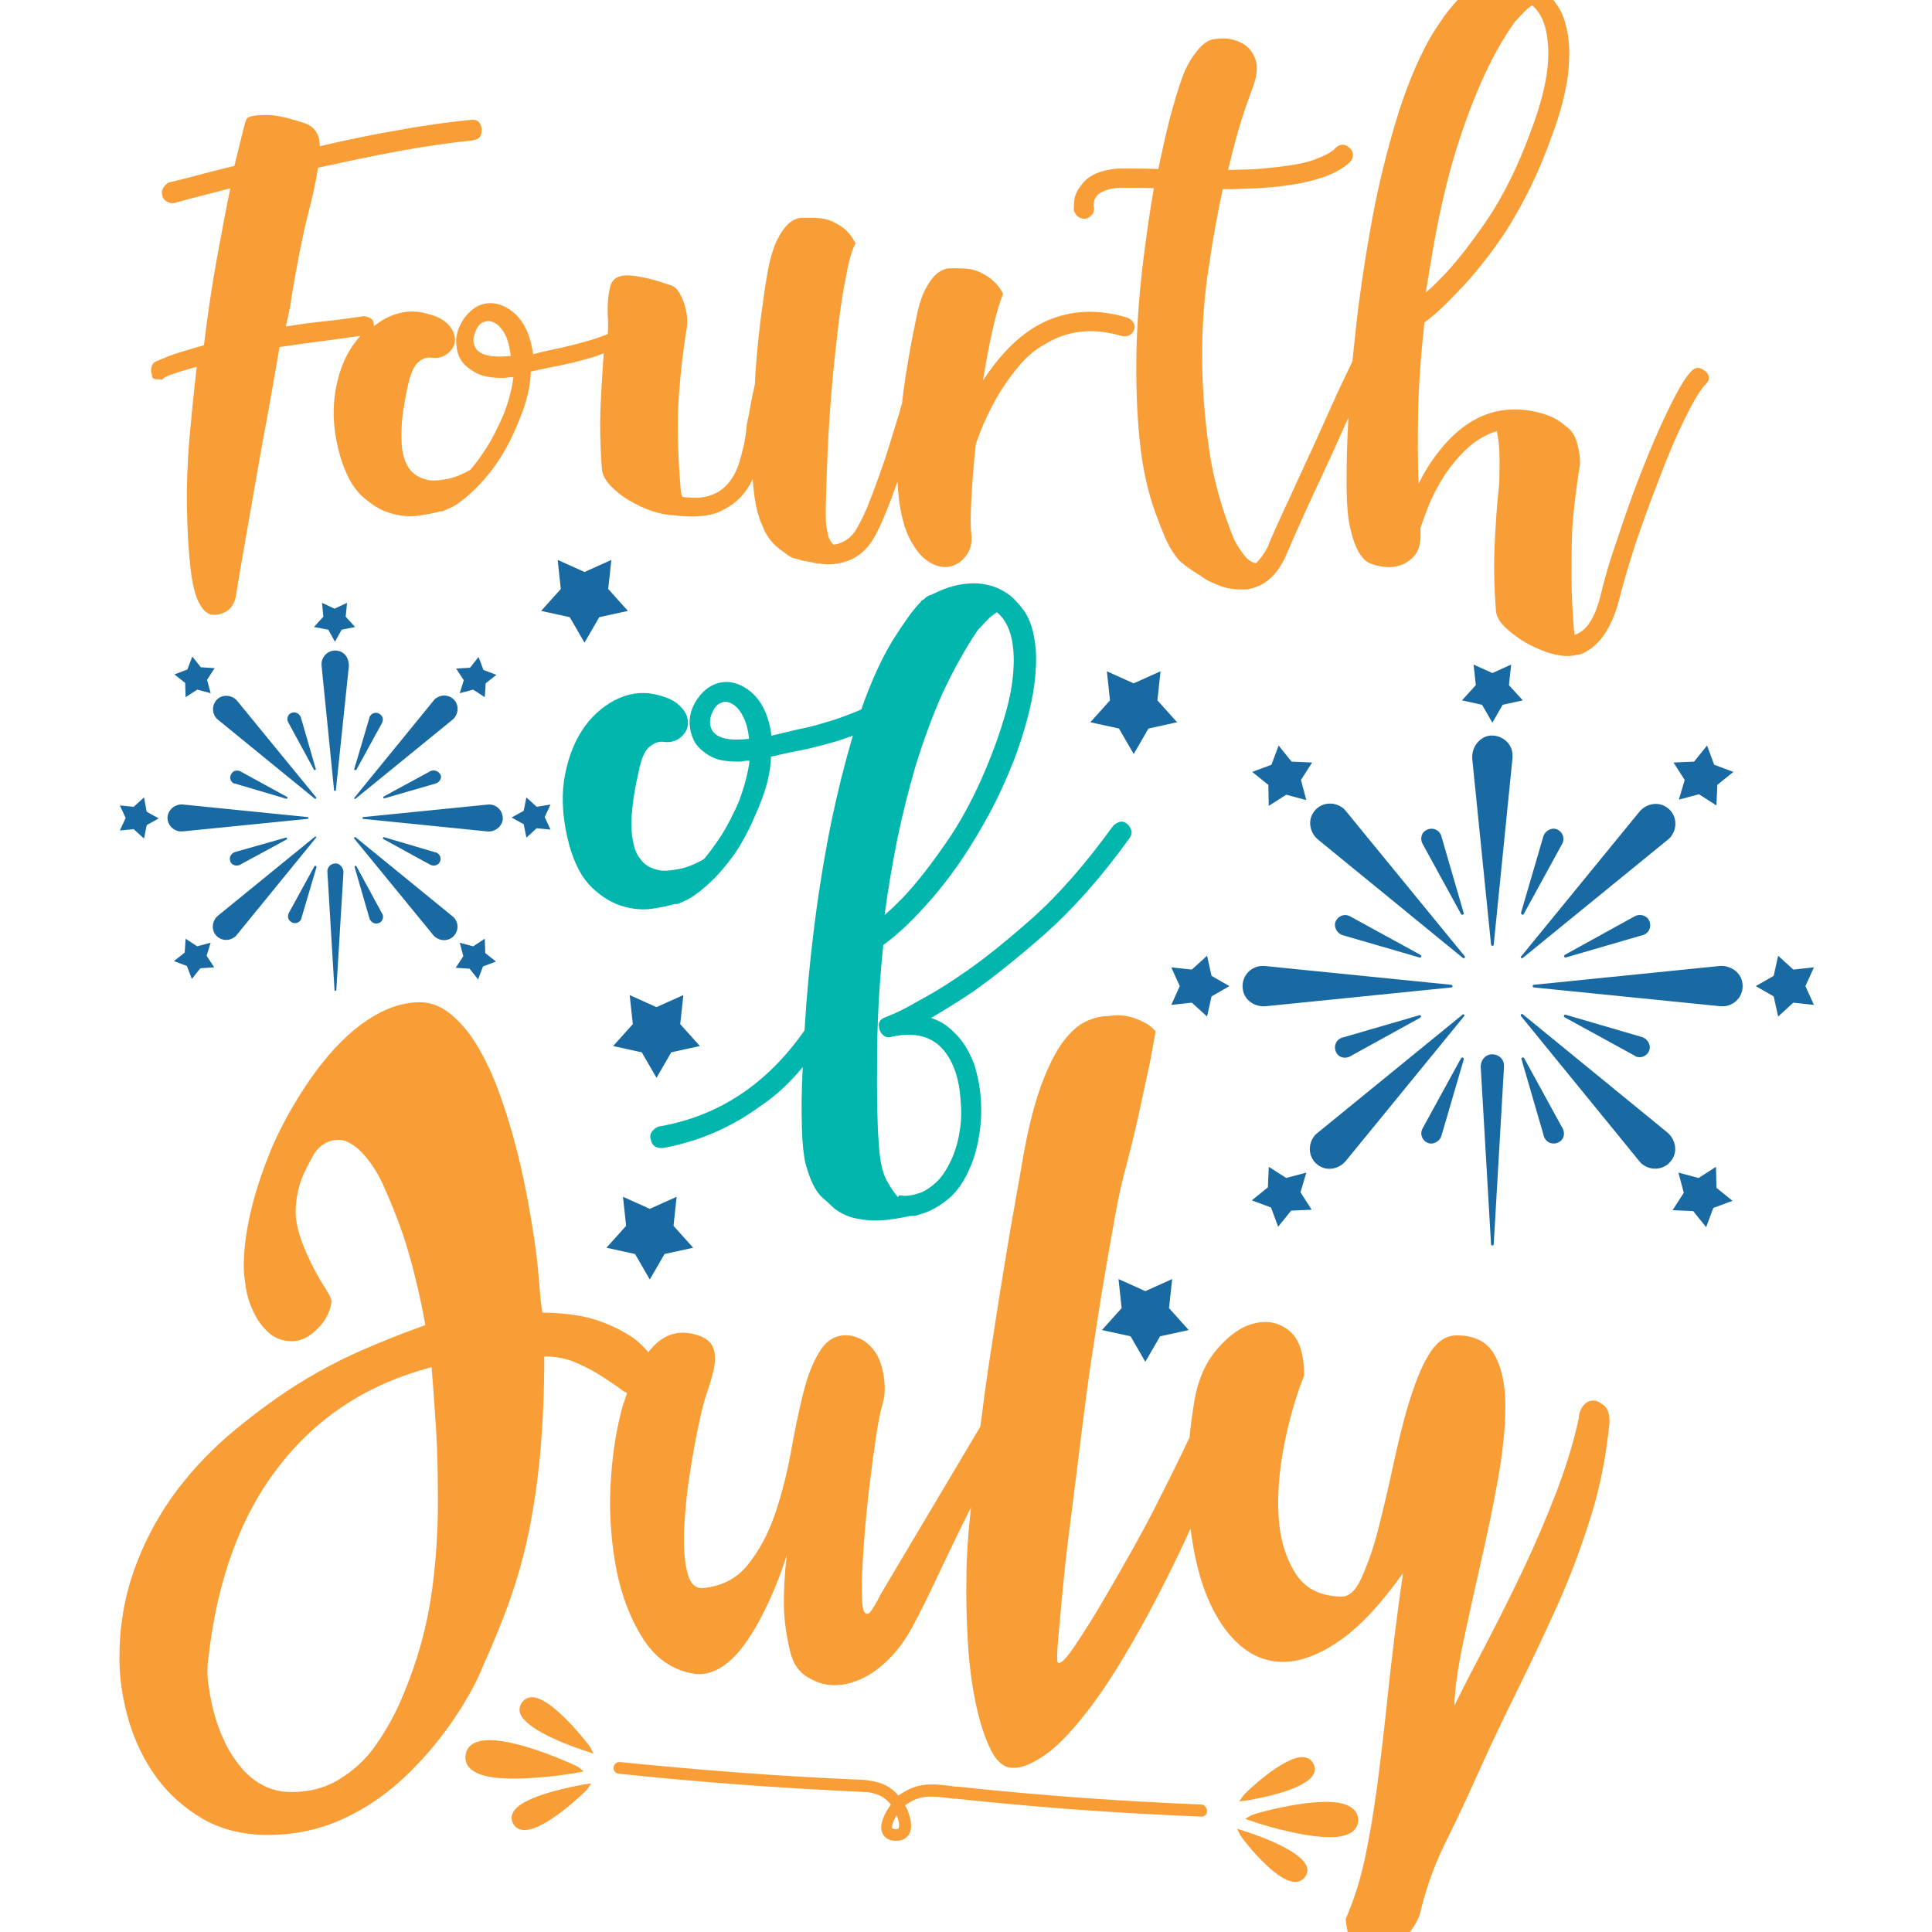
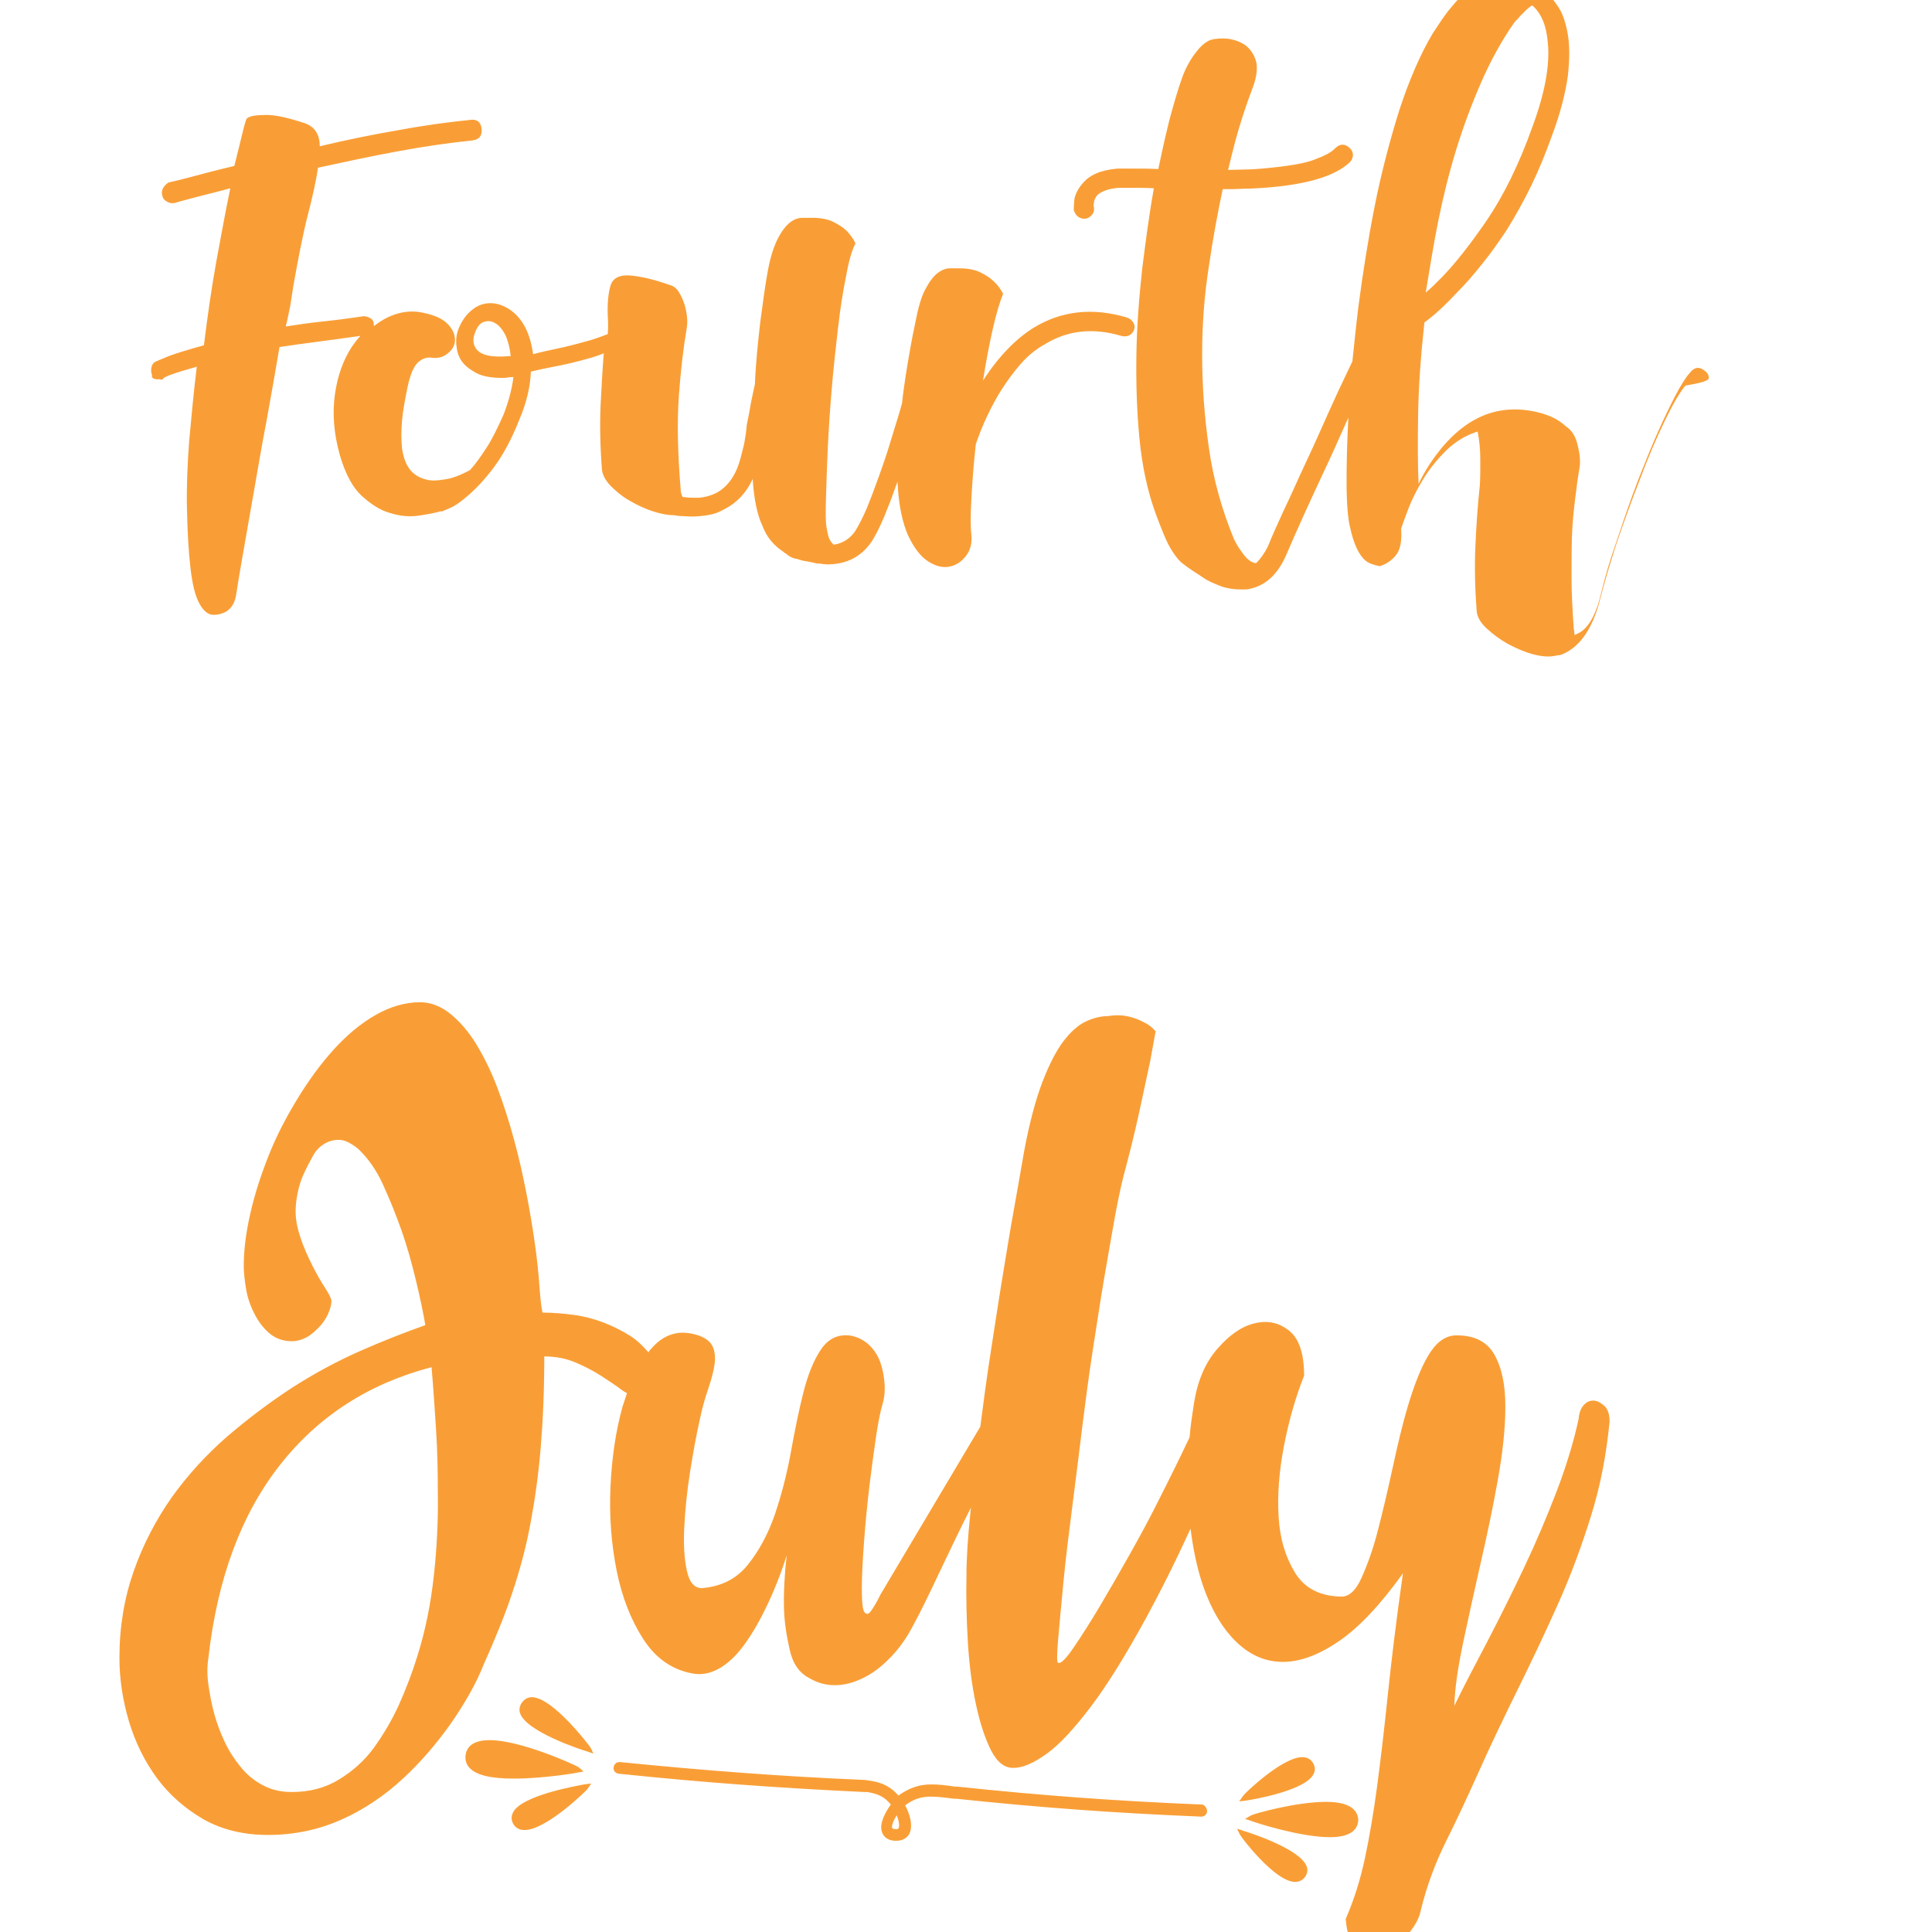
<svg xmlns="http://www.w3.org/2000/svg" version="1.1" id="Layer_1" x="0px" y="0px" viewBox="0 0 432 432" enable-background="new 0 0 432 432" xml:space="preserve">
-   <path fill="#00B6AD" d="M200.6,267.2L200.6,267.2c-0.1,0-0.1,0-0.2,0H200.6z M252.5,187.5c-6.2,8.6-12.5,15.7-18.8,21.3  c-6.4,5.6-11.9,10-16.5,13.2c-3.2,2.1-6.2,4-9,5.6c1.4,0.5,2.6,1.1,3.5,1.8c0.9,0.7,1.7,1.5,2.5,2.3c1.5,1.7,2.7,3.8,3.6,6.2  c0.8,2.5,1.3,5,1.5,7.7c0.2,2.7,0.1,5.3-0.3,7.9c-0.4,2.6-1,5-1.9,7.1c-1.4,3.5-3.2,6-5.2,7.6c-2,1.6-3.8,2.6-5.5,3.1  c-0.5,0.2-1,0.3-1.5,0.5c-0.5,0.1-1,0.1-1.5,0.1c-3.6,0.8-6.5,1.1-8.7,1c-2.2-0.2-4-0.5-5.4-1.1c-1.4-0.6-2.5-1.3-3.2-2  c-0.8-0.8-1.5-1.4-2.1-1.9c-1.6-1.4-2.9-4-3.9-7.8c-0.4-1.7-0.7-4.4-0.8-8.1c-0.1-3.7-0.1-8.2,0.2-13.4c-1.4,1.7-2.9,3.3-4.4,4.7  c-1.5,1.4-3.1,2.7-4.9,3.9c-6.5,4.8-13.8,8-21.9,9.5h-0.5c-1.3,0-2.1-0.7-2.3-2c-0.2-0.6-0.1-1.2,0.3-1.7c0.4-0.5,0.9-0.9,1.5-1.1  c13.4-2.3,24.2-9.5,32.6-21.5c0.4-7,1.1-14.6,2.1-22.7c1-8.1,2.3-16.1,3.9-24c1.4-6.7,3-13.1,4.8-19.2c-1.7,0.6-3.3,1.2-4.9,1.6  c-2.5,0.7-4.8,1.3-6.9,1.7c-2.2,0.4-4.3,0.9-6.5,1.4c-0.1,3.4-1,7.2-2.8,11.4c-1.9,4.6-3.8,8.3-5.9,11.1c-2.1,2.8-4.1,5-5.9,6.5  c-1.8,1.6-3.3,2.6-4.6,3.2c-1.2,0.6-1.9,0.8-2,0.8l-0.2-0.1c-1.3,0.4-3.1,0.8-5.2,1.1s-4.4,0.1-6.7-0.6c-2.3-0.7-4.6-2.1-6.7-4.1  c-2.2-2.1-3.9-5.2-5.1-9.5c-1.4-5.2-1.8-10-1.2-14.4c0.7-4.4,2-8.1,4-11.2c2-3.1,4.5-5.3,7.3-6.8c2.9-1.5,5.8-2,8.8-1.4  c2.4,0.5,4.1,1.2,5.2,2.1c1.1,0.9,1.9,1.9,2.2,2.9c0.5,1.6,0.2,3-0.9,4.2c-1.1,1.2-2.5,1.7-4.2,1.5c-1.1-0.2-2.2,0.2-3.3,1.1  c-1.1,0.9-1.9,2.9-2.5,6c-0.6,2.7-1.1,5.3-1.3,7.7c-0.3,2.5-0.3,4.7,0,6.6c0.3,2,0.8,3.6,1.8,4.8c0.9,1.3,2.3,2.1,4.2,2.5  c0.8,0.2,2.2,0.1,4-0.2c1.9-0.3,3.9-1.1,6-2.3c1.2-1.4,2.5-3.2,3.9-5.3c1.3-2.1,2.7-4.7,4-7.8c1.2-3.3,2-6.3,2.3-8.9  c-0.5,0-1,0-1.4,0.1c-0.4,0.1-0.8,0.1-1.2,0.1c-2.8,0-4.9-0.4-6.3-1.3c-1.4-0.8-2.5-1.8-3.2-2.8c-0.6-1-1-2.1-1.2-3.4  c-0.2-1.3-0.1-2.4,0.2-3.5c0.3-1.1,0.8-2.1,1.5-3.1c0.7-1,1.4-1.7,2.2-2.3c1.4-1,3-1.5,4.6-1.4c1.6,0.1,3.1,0.7,4.6,1.8  c2.8,2.1,4.5,5.5,5.1,10.2c2-0.5,3.9-0.9,5.9-1.4c2-0.4,4.1-0.9,6.3-1.6c2.2-0.6,4.6-1.5,7.3-2.6c0.2-0.1,0.4-0.2,0.6-0.3  c2.1-6,4.4-11.1,7-15.4c2.6-4.1,4.6-6.9,6-8.3c0.2-0.2,0.3-0.3,0.4-0.5c0-0.1,0.2-0.2,0.4-0.3l0.3-0.2c0.4-0.4,0.8-0.7,1.2-0.8  c0.4-0.1,0.7-0.3,1.2-0.5c2.4-1.2,4.8-1.9,7.3-2.1c3.6-0.3,6.7,0.6,9.4,2.6c1,0.8,2.1,2,3.2,3.5c1.1,1.6,1.9,3.7,2.3,6.3  c0.5,2.7,0.5,6,0,10c-0.5,4-1.7,8.8-3.6,14.4c-1.4,4-3.1,7.9-4.9,11.6c-1.9,3.8-3.9,7.3-6,10.6c-3.4,5.4-7.2,10.3-11.4,14.7  c-1.4,1.5-2.8,2.9-4.2,4.1c-1.3,1.2-2.6,2.2-3.7,3c-0.6,5.8-1,11.3-1.2,16.6c-0.2,5.3-0.2,10-0.2,14.2c0,4.2,0.1,7.8,0.2,10.7  c0.2,2.9,0.3,4.9,0.5,6c0.3,2.2,0.8,4,1.6,5.4c0.8,1.4,1.6,2.6,2.4,3.5l0.2-0.4c0.2,0,0.7,0,1.3,0.1c0.9,0,2-0.2,3.2-0.6  c1.3-0.4,2.6-1.3,3.9-2.5c1.3-1.2,2.5-3.1,3.6-5.6c0.7-1.7,1.3-3.7,1.6-5.9c0.4-2.3,0.4-4.5,0.2-6.7c-0.3-4.9-1.6-8.7-3.9-11.4  c-2.6-3-6.4-4-11.4-2.9c-0.6,0.2-1.2,0.2-1.7-0.1c-0.5-0.3-0.9-0.8-1.1-1.4c-0.5-1.4-0.1-2.4,1.4-2.9c1.3-0.5,2.9-1.2,4.6-2.1  c1.4-0.8,3.2-1.8,5.2-2.9c2.1-1.2,4.3-2.6,6.8-4.3c4.5-3,9.8-7.2,15.9-12.6c6.1-5.4,12.1-12.3,18.2-20.7c0.4-0.5,0.9-0.8,1.5-1  c0.6-0.2,1.2,0,1.7,0.4c0.5,0.4,0.8,0.9,1,1.6C253.1,186.4,252.9,187,252.5,187.5z M167.5,165.2c-0.2-1.9-0.6-3.5-1.2-4.7  c-0.6-1.3-1.3-2.2-2.1-2.8c-0.7-0.5-1.4-0.8-2-0.8c-0.4,0-0.9,0.2-1.5,0.5c-0.7,0.5-1.3,1.4-1.7,2.6c-0.4,1.3-0.3,2.4,0.3,3.4  C160.4,165.1,163.1,165.7,167.5,165.2z M204.8,171c-1.6,5.5-3,11-4.2,16.8c-1.1,5.7-2.1,11.3-2.8,16.8c0.6-0.5,1.2-1.1,1.9-1.7  c0.6-0.6,1.3-1.3,2-2c3.1-3.2,6.6-7.7,10.5-13.4c3.9-5.8,7.5-13,10.7-21.9c1.4-4,2.5-7.7,3.1-11c0.6-3.3,0.8-6.3,0.6-9  c-0.3-4-1.5-6.9-3.7-8.7c-0.5,0.3-1,0.7-1.5,1.1c-0.5,0.5-0.9,0.9-1.3,1.3c-0.4,0.5-0.9,1-1.4,1.5c-3,4.4-5.6,9.2-8,14.3  C208.4,160.3,206.5,165.6,204.8,171z" />
-   <path fill="#196AA2" d="M338.2,168.6c0,0.3,0,0.6,0,0.9l-4.2,41.7c0,0.4-0.5,0.4-0.6,0l-4.2-41.5c-0.2-2.4,1.4-4.8,3.8-5.2  C335.6,164.2,338,166,338.2,168.6z M300.9,181.3c-0.2-0.2-0.4-0.5-0.6-0.6c-2-1.6-5-1.3-6.5,0.8c-1.5,2-0.9,4.8,1,6.3l32.3,26.4  c0.3,0.2,0.6-0.1,0.4-0.4L300.9,181.3z M283,225l41.5-4.2c0.4,0,0.4-0.5,0-0.6l-41.7-4.2c-0.3,0-0.6,0-0.9,0c-2.6,0.3-4.4,2.6-4,5.2  C278.2,223.6,280.5,225.2,283,225z M317.4,214.1c0.4,0.1,0.6-0.4,0.2-0.6l-15.7-8.6c-0.1-0.1-0.3-0.1-0.5-0.2  c-1.3-0.4-2.7,0.5-2.9,1.9c-0.1,1.1,0.7,2.2,1.7,2.5L317.4,214.1z M333.1,235.8c-1.3,0.3-2.1,1.6-2,2.9l2.3,39.5  c0,0.4,0.6,0.4,0.6,0l2.3-39.6c0-0.1,0-0.2,0-0.3C336.3,236.6,334.8,235.5,333.1,235.8z M326.7,204.4c0.2,0.3,0.7,0.1,0.6-0.2  l-5-17.2c0-0.2-0.1-0.3-0.2-0.5c-0.7-1.3-2.4-1.6-3.6-0.6c-0.8,0.7-0.9,1.9-0.4,2.8L326.7,204.4z M340.8,236.6  c-0.2-0.3-0.7-0.1-0.6,0.2l5,17.2c0,0.2,0.1,0.3,0.2,0.5c0.7,1.3,2.4,1.6,3.6,0.6c0.8-0.7,0.9-1.9,0.4-2.8L340.8,236.6z M317.4,227  l-17.2,5c-0.2,0-0.3,0.1-0.5,0.2c-1.3,0.7-1.6,2.4-0.6,3.6c0.7,0.8,1.9,0.9,2.8,0.4l15.6-8.6C317.9,227.4,317.7,226.9,317.4,227z   M366,236.3c1.3,0.4,2.7-0.5,2.9-1.9c0.1-1.1-0.7-2.2-1.7-2.5l-17.1-5c-0.4-0.1-0.6,0.4-0.2,0.6l15.7,8.6  C365.7,236.2,365.8,236.3,366,236.3z M327,226.9l-32.5,26.5c-0.2,0.2-0.5,0.4-0.6,0.6c-1.6,2-1.3,5,0.8,6.5c2,1.5,4.8,0.9,6.3-1  l26.4-32.3C327.6,227,327.2,226.6,327,226.9z M326.7,236.6l-8.6,15.7c-0.1,0.1-0.1,0.3-0.2,0.5c-0.4,1.3,0.5,2.7,1.9,2.9  c1.1,0.1,2.2-0.7,2.5-1.7l5-17.1C327.4,236.5,326.9,236.3,326.7,236.6z M365.5,204.9l-15.6,8.6c-0.3,0.2-0.1,0.7,0.2,0.6l17.2-5  c0.2,0,0.3-0.1,0.5-0.2c1.3-0.7,1.6-2.4,0.6-3.6C367.6,204.5,366.4,204.4,365.5,204.9z M340.7,204.4l8.6-15.7  c0.1-0.1,0.1-0.3,0.2-0.5c0.4-1.3-0.5-2.7-1.9-2.9c-1.1-0.1-2.2,0.7-2.5,1.7l-5,17.1C340.1,204.5,340.6,204.7,340.7,204.4z   M340.5,214.2l32.5-26.5c0.2-0.2,0.5-0.4,0.6-0.6c1.6-2,1.3-5-0.8-6.5c-2-1.5-4.8-0.9-6.3,1l-26.4,32.3  C339.9,214,340.2,214.4,340.5,214.2z M372.8,253.2l-32.3-26.4c-0.3-0.2-0.6,0.1-0.4,0.4l26.5,32.5c0.2,0.2,0.4,0.5,0.6,0.6  c2,1.6,5,1.3,6.5-0.8C375.2,257.6,374.7,254.8,372.8,253.2z M384.5,216l-41.5,4.2c-0.4,0-0.4,0.5,0,0.6l41.7,4.2c0.3,0,0.6,0,0.9,0  c2.6-0.3,4.4-2.6,4-5.2C389.3,217.4,386.9,215.8,384.5,216z M262.1,286l-6,2.7l-6-2.7l0.7,6.5l-4.4,4.9l6.4,1.4l3.3,5.7l3.3-5.7  l6.4-1.4l-4.4-4.9L262.1,286z M151.3,267.6l-6,2.7l-6-2.7l0.7,6.5l-4.4,4.9l6.4,1.4l3.3,5.7l3.3-5.7l6.4-1.4l-4.4-4.9L151.3,267.6z   M152.8,222.5l-6,2.7l-6-2.7l0.7,6.5l-4.4,4.9l6.4,1.4l3.3,5.7l3.3-5.7l6.4-1.4l-4.4-4.9L152.8,222.5z M250.2,162.9l3.3,5.7l3.3-5.7  l6.4-1.4l-4.4-4.9l0.7-6.5l-6,2.7l-6-2.7l0.7,6.5l-4.4,4.9L250.2,162.9z M136,131.7l0.7-6.5l-6,2.7l-6-2.7l0.7,6.5l-4.4,4.9l6.4,1.4  l3.3,5.7l3.3-5.7l6.4-1.4L136,131.7z M375.4,178.8l4.5-1.2l3.9,2.5l0.2-4.6l3.6-2.9l-4.3-1.6l-1.6-4.3l-2.9,3.6l-4.6,0.2l2.5,3.9  L375.4,178.8z M269.9,213.7l-3.4,3.1l-4.6-0.5l1.9,4.2l-1.9,4.2l4.6-0.5l3.4,3.1l1-4.5l4-2.3l-4-2.3L269.9,213.7z M331.4,157.6  l2.3,4l2.3-4l4.5-1l-3.1-3.4l0.5-4.6l-4.2,1.9l-4.2-1.9l0.5,4.6l-3.1,3.4L331.4,157.6z M292.1,262.2l-4.5,1.2l-3.9-2.5l-0.2,4.6  l-3.6,2.9l4.3,1.6l1.6,4.3l2.9-3.6l4.6-0.2l-2.5-3.9L292.1,262.2z M283.7,180.2l3.9-2.5l4.5,1.2l-1.2-4.5l2.5-3.9l-4.6-0.2l-2.9-3.6  l-1.6,4.3l-4.3,1.6l3.6,2.9L283.7,180.2z M383.7,260.9l-3.9,2.5l-4.5-1.2l1.2,4.5l-2.5,3.9l4.6,0.2l2.9,3.6l1.6-4.3l4.3-1.6  l-3.6-2.9L383.7,260.9z M405.6,216.3l-4.6,0.5l-3.4-3.1l-1,4.5l-4,2.3l4,2.3l1,4.5l3.4-3.1l4.6,0.5l-1.9-4.2L405.6,216.3z   M41.5,155.9l2.6-1.7l3,0.8l-0.8-3l1.7-2.6l-3.1-0.2l-1.9-2.4l-1.1,2.9l-2.9,1.1l2.4,1.9L41.5,155.9z M120,180.4l-2.3-2.1l-0.6,3  l-2.7,1.5l2.7,1.5l0.6,3l2.3-2.1l3.1,0.3l-1.3-2.8l1.3-2.8L120,180.4z M73.4,140.8l1.5,2.7l1.5-2.7l3-0.6l-2.1-2.3l0.3-3.1l-2.8,1.3  l-2.8-1.3l0.3,3.1l-2.1,2.3L73.4,140.8z M108.4,209.9l-2.6,1.7l-3-0.8l0.8,3l-1.7,2.6l3.1,0.2l1.9,2.4l1.1-2.9l2.9-1.1l-2.4-1.9  L108.4,209.9z M102.8,155l3-0.8l2.6,1.7l0.2-3.1l2.4-1.9l-2.9-1.1l-1.1-2.9l-1.9,2.4l-3.1,0.2l1.7,2.6L102.8,155z M47.1,210.8  l-3,0.8l-2.6-1.7l-0.2,3.1l-2.4,1.9l2.9,1.1l1.1,2.9l1.9-2.4l3.1-0.2l-1.7-2.6L47.1,210.8z M32.2,178.3l-2.3,2.1l-3.1-0.3l1.3,2.8  l-1.3,2.8l3.1-0.3l2.3,2.1l0.6-3l2.7-1.5l-2.7-1.5L32.2,178.3z M75.4,145.5c-1.7-0.3-3.3,1-3.5,2.7c0,0.2,0,0.4,0,0.6l2.8,27.9  c0,0.2,0.4,0.2,0.4,0L78,149C78.1,147.3,77.1,145.7,75.4,145.5z M79.5,178.6l21.6-17.6c1.3-1,1.6-2.9,0.7-4.2c-1-1.4-3-1.7-4.4-0.6  c-0.2,0.1-0.3,0.3-0.4,0.4l-17.7,21.7C79.1,178.6,79.3,178.8,79.5,178.6z M109.7,179.9c-0.2,0-0.4,0-0.6,0l-27.9,2.8  c-0.2,0-0.2,0.4,0,0.4l27.7,2.8c1.6,0.2,3.2-0.9,3.5-2.5C112.6,181.6,111.4,180.1,109.7,179.9z M96.6,172.3c-0.1,0-0.2,0.1-0.3,0.1  l-10.5,5.7c-0.2,0.1-0.1,0.5,0.2,0.4l11.4-3.3c0.7-0.2,1.3-0.9,1.2-1.7C98.4,172.7,97.4,172.1,96.6,172.3z M75.4,193.1  c-1.1-0.2-2.1,0.5-2.2,1.6c0,0.1,0,0.1,0,0.2l1.6,26.5c0,0.2,0.4,0.2,0.4,0l1.6-26.4C76.8,194.2,76.2,193.3,75.4,193.1z M79.7,172.1  l5.7-10.4c0.3-0.6,0.3-1.4-0.3-1.9c-0.8-0.7-1.9-0.5-2.4,0.4c-0.1,0.1-0.1,0.2-0.1,0.3l-3.4,11.5C79.2,172.2,79.5,172.3,79.7,172.1z   M70.3,193.7l-5.7,10.4c-0.3,0.6-0.3,1.4,0.3,1.9c0.8,0.7,1.9,0.5,2.4-0.4c0.1-0.1,0.1-0.2,0.1-0.3l3.4-11.5  C70.7,193.6,70.4,193.5,70.3,193.7z M98.1,193.1c0.7-0.8,0.5-1.9-0.4-2.4c-0.1-0.1-0.2-0.1-0.3-0.1l-11.5-3.4  c-0.2-0.1-0.4,0.3-0.2,0.4l10.4,5.7C96.8,193.7,97.6,193.6,98.1,193.1z M52.6,190.5c-0.7,0.2-1.3,0.9-1.2,1.7c0.1,1,1,1.5,1.9,1.3  c0.1,0,0.2-0.1,0.3-0.1l10.5-5.7c0.2-0.1,0.1-0.5-0.2-0.4L52.6,190.5z M101.6,205.3c-0.1-0.2-0.3-0.3-0.4-0.4l-21.7-17.7  c-0.2-0.1-0.4,0.1-0.3,0.3L96.8,209c1,1.3,2.9,1.6,4.2,0.7C102.5,208.6,102.7,206.6,101.6,205.3z M85.4,204.2l-5.7-10.5  c-0.1-0.2-0.5-0.1-0.4,0.2l3.3,11.4c0.2,0.7,0.9,1.3,1.7,1.2c1-0.1,1.5-1,1.3-1.9C85.5,204.4,85.5,204.3,85.4,204.2z M52.5,175.2  l11.5,3.4c0.2,0.1,0.4-0.3,0.2-0.4l-10.4-5.7c-0.6-0.3-1.4-0.3-1.9,0.3c-0.7,0.8-0.5,1.9,0.4,2.4C52.3,175.2,52.4,175.2,52.5,175.2z   M64.5,161.6l5.7,10.5c0.1,0.2,0.5,0.1,0.4-0.2l-3.3-11.4c-0.2-0.7-0.9-1.3-1.7-1.2c-1,0.1-1.5,1-1.3,1.9  C64.4,161.4,64.5,161.5,64.5,161.6z M53.1,156.8c-1-1.3-2.9-1.6-4.2-0.7c-1.4,1-1.7,3-0.6,4.4c0.1,0.2,0.3,0.3,0.4,0.4l21.7,17.7  c0.2,0.1,0.4-0.1,0.3-0.3L53.1,156.8z M70.4,187.1l-21.6,17.6c-1.3,1-1.6,2.9-0.7,4.2c1,1.4,3,1.7,4.4,0.6c0.2-0.1,0.3-0.3,0.4-0.4  l17.7-21.7C70.9,187.2,70.6,187,70.4,187.1z M40.9,185.9l27.9-2.8c0.2,0,0.2-0.4,0-0.4L41,179.9c-1.6-0.2-3.2,0.9-3.5,2.5  c-0.3,1.7,1,3.3,2.7,3.5C40.5,185.9,40.7,185.9,40.9,185.9z" />
-   <path fill="#F99E36" d="M356.6,313.2c-0.8-0.1-1.6,0.1-2.3,0.8c-0.7,0.7-1.2,1.7-1.3,3.2c-1.1,5.1-2.7,10.4-4.9,16.2  c-2.2,5.7-4.6,11.4-7.3,17.1c-2.7,5.7-5.4,11.1-8.2,16.5c-2.8,5.3-5.3,10.1-7.4,14.4c0.1-3.9,0.8-8.6,2-14.3  c1.2-5.7,2.5-11.5,3.9-17.7c1.4-6.1,2.7-12.2,3.8-18.4c1.1-6.1,1.7-11.6,1.7-16.5c0-4.9-0.8-8.7-2.5-11.7c-1.7-2.9-4.6-4.3-8.7-4.2  c-2.4,0.1-4.4,1.7-6.1,4.6c-1.7,2.9-3.1,6.6-4.4,10.9c-1.3,4.3-2.4,9-3.5,14.1c-1.1,5.1-2.2,9.7-3.3,14c-1.1,4.3-2.4,7.8-3.7,10.7  c-1.3,2.9-2.9,4.2-4.6,4.1c-4.7-0.1-8.1-1.9-10.2-5.3c-2.1-3.4-3.4-7.5-3.7-12.5c-0.3-4.9,0.1-10.2,1.2-15.9  c1.1-5.7,2.6-10.9,4.5-15.7c0-4.9-1.1-8.3-3.4-10.1c-2.3-1.8-4.8-2.3-7.7-1.6c-2.9,0.7-5.6,2.6-8.3,5.7c-2.7,3.1-4.4,7.1-5.2,12  c-0.4,2.6-0.8,5.2-1,7.7c-0.1,0.3-0.2,0.6-0.4,0.9c-1.5,3.2-3.8,7.9-7,14.2c-1.6,3.2-3.6,6.9-5.9,11c-2.3,4.1-4.6,8.1-6.8,11.8  c-2.2,3.7-4.2,6.8-5.9,9.3c-1.7,2.5-2.9,3.6-3.4,3.3c-0.3,0-0.3-1.7,0-5.2c0.3-3.5,0.7-7.8,1.2-13c0.5-5.2,1.2-10.8,2-17  c0.8-6.1,1.5-12,2.2-17.6c0.7-5.5,1.4-11,2.3-16.8c0.9-5.7,1.7-11.2,2.6-16.4c0.9-5.2,1.7-9.9,2.5-14.3c0.8-4.3,1.6-7.9,2.4-10.7  c1.5-5.7,2.6-10.5,3.4-14.3c0.8-3.8,1.5-6.9,2-9.3c0.5-2.7,0.9-4.9,1.2-6.6c-0.7-0.8-1.5-1.5-2.6-2c-0.9-0.5-2.1-1-3.4-1.3  c-1.3-0.3-2.9-0.4-4.6-0.1c-1.6,0-3.3,0.4-5,1.2c-1.7,0.8-3.4,2.3-5,4.4c-1.6,2.1-3.2,5.2-4.7,9.1c-1.5,3.9-2.9,9.1-4.1,15.5  c-0.7,3.9-1.4,8.2-2.3,13.1c-0.9,4.9-1.7,10-2.6,15.4c-0.9,5.4-1.7,10.9-2.6,16.6c-0.9,5.7-1.6,11.1-2.3,16.5c0,0,0,0,0,0  l-22.3,37.5c-0.9,1.9-1.7,3.1-2.2,3.8c-0.5,0.7-1,0.7-1.4,0.2c-0.4-0.5-0.6-2.3-0.6-5.2c0-2.9,0.2-6.5,0.5-10.6  c0.3-4.1,0.7-8.2,1.2-12.4c0.5-4.1,1-7.8,1.5-11.2c0.5-3.3,1-5.7,1.4-7c0.4-1.3,0.6-2.8,0.5-4.5c-0.1-1.7-0.4-3.3-0.9-4.8  c-0.5-1.5-1.3-2.8-2.4-3.9c-1.1-1.1-2.4-1.8-4-2.2c-2.9-0.5-5.2,0.5-6.9,3c-1.7,2.5-3,5.8-4,9.8c-1,4-1.9,8.4-2.8,13.4  c-0.9,4.9-2.1,9.5-3.6,13.9c-1.5,4.3-3.5,8-6,11.1c-2.5,3.1-5.8,4.8-10.1,5.2c-1.7,0.1-2.9-1.1-3.5-3.8c-0.6-2.7-0.8-5.9-0.6-9.8  c0.2-3.9,0.6-8,1.3-12.4c0.7-4.4,1.4-8.3,2.2-11.8c0.5-2.5,1.2-4.8,1.9-6.9c0.7-2.1,1.2-3.9,1.4-5.5c0.2-1.6,0-3-0.6-4.1  c-0.6-1.1-2-2-4.1-2.5c-3.7-0.9-6.9,0.2-9.6,3.4c-0.2,0.2-0.4,0.4-0.5,0.7c-1.2-1.4-2.5-2.7-4.1-3.7c-1.9-1.2-3.9-2.2-6-3  c-2.1-0.8-4.4-1.4-6.7-1.7c-2.3-0.3-4.6-0.5-6.9-0.5c-0.3-1.3-0.5-3.4-0.7-6.1c-0.2-2.7-0.5-5.8-1-9.3c-0.5-3.5-1.1-7.2-1.9-11.3  c-0.8-4.1-1.7-8.1-2.8-12.1c-1.1-4-2.3-7.8-3.7-11.5c-1.4-3.7-3-6.9-4.7-9.7c-1.7-2.8-3.7-5.1-5.8-6.8c-2.1-1.7-4.4-2.6-6.8-2.6  c-3.3,0-6.7,1-10,2.9c-3.3,1.9-6.4,4.5-9.3,7.7c-2.9,3.2-5.6,6.9-8.1,11c-2.5,4.1-4.7,8.3-6.4,12.6c-1.7,4.3-3.1,8.5-4.1,12.9  c-1,4.3-1.5,8.3-1.5,11.9c0,1.5,0.2,3.1,0.5,5c0.3,1.9,0.9,3.7,1.8,5.5c0.9,1.8,2,3.3,3.4,4.5c1.4,1.2,3.1,1.8,5.1,1.8  c1.1,0,2.1-0.3,3.1-0.8c1-0.5,1.9-1.3,2.8-2.2c0.9-0.9,1.6-1.9,2.1-3c0.5-1.1,0.8-2.1,0.8-3c0-0.5-0.5-1.5-1.4-2.9  c-0.9-1.4-1.9-3.1-2.9-5.1c-1-2-1.9-4-2.6-6.1c-0.7-2.1-1.1-4-1.1-5.9c0-1.1,0.1-2.4,0.4-3.9c0.3-1.5,0.7-3,1.4-4.5  c0.7-1.5,1.4-2.8,2.1-4.1c0.7-1.3,1.7-2.2,2.8-2.8c1.1-0.6,2.3-0.8,3.4-0.7c1.1,0.1,2.4,0.8,3.9,2c2.1,2,4,4.6,5.5,7.9  c1.5,3.3,2.9,6.7,4.2,10.4c1.3,3.7,2.3,7.4,3.2,11.1c0.9,3.7,1.6,7.1,2.1,10c-4.5,1.6-9.4,3.5-14.6,5.8c-5.2,2.3-10.2,5-15.2,8.2  c-4.9,3.2-9.7,6.8-14.5,10.9c-4.7,4.1-8.8,8.6-12.4,13.6c-3.5,5-6.4,10.5-8.5,16.5c-2.1,6-3.2,12.4-3.2,19.4c0,4.7,0.7,9.3,2.1,14.1  c1.4,4.7,3.5,9,6.3,12.8c2.8,3.8,6.3,6.8,10.4,9.2c4.1,2.3,8.9,3.5,14.4,3.5c6,0,11.5-1.2,16.6-3.5c5.1-2.3,9.6-5.4,13.6-9.1  c4-3.7,7.5-7.8,10.7-12.3c3.1-4.5,5.6-8.8,7.3-13.1c2.5-5.6,4.7-10.9,6.4-16c1.7-5.1,3.1-10.2,4.1-15.6c1-5.3,1.8-11,2.3-17  c0.5-6,0.8-12.8,0.8-20.4c2.7,0,5,0.5,7.1,1.4c2.1,0.9,4,1.9,5.7,3c1.7,1.1,3.2,2.1,4.4,3c0.5,0.4,0.9,0.6,1.3,0.8c-0.3,1-0.7,2-1,3  c-1.5,5.4-2.4,11.4-2.7,18c-0.3,6.6,0.2,12.8,1.4,18.8c1.2,5.9,3.2,11,6,15.3c2.8,4.3,6.5,6.8,11,7.6c1.6,0.3,3.1,0.1,4.6-0.5  c1.5-0.6,2.8-1.5,4.1-2.7c1.3-1.2,2.4-2.6,3.5-4.2c1.1-1.6,2.1-3.3,3-5c2.1-4,4.1-8.6,5.8-14c-0.5,4.4-0.7,8.4-0.6,12  c0.1,3.1,0.6,6.1,1.3,9.2c0.7,3.1,2.2,5.1,4.3,6.2c2,1.2,4.1,1.7,6.3,1.6c2.2-0.1,4.3-0.8,6.4-1.9c2.1-1.1,4-2.7,5.8-4.6  c1.8-1.9,3.4-4.2,4.7-6.7c1.5-2.7,3.4-6.6,5.9-11.9c2.3-4.8,4.6-9.7,7.1-14.6c0,0.3-0.1,0.6-0.1,0.9c-0.6,5.8-0.9,10.5-0.9,14.3  c-0.1,4.7,0,9.5,0.3,14.7c0.3,5.1,0.9,9.8,1.8,14c0.9,4.2,2,7.6,3.4,10.4c1.4,2.7,3.1,4,5.1,3.9c2,0,4.5-1.1,7.4-3.2  c2.9-2.1,6.2-5.7,9.9-10.6c3.7-4.9,7.7-11.4,12.2-19.6c3.1-5.7,6.5-12.4,10-20.1c0.6,4.7,1.5,9,2.8,12.8c1.8,5.2,4.2,9.3,7.2,12.3  c3,3,6.4,4.6,10.3,4.7c3.9,0.1,8.1-1.4,12.7-4.5c4.6-3.1,9.4-8.2,14.5-15.3c-1.5,10.5-2.6,19.6-3.4,27.3c-0.8,7.7-1.6,14.5-2.4,20.5  c-0.8,5.9-1.7,11.2-2.7,15.9c-1,4.7-2.4,9.2-4.3,13.6c0.3,3.9,1.5,6.4,3.7,7.6c2.2,1.2,4.6,0.9,7.3-1c1.1-0.9,2.2-2.2,3.5-3.9  c1.3-1.7,2-3.2,2.3-4.7c1.3-5.3,3.2-10.5,5.7-15.5c2.5-5,4.8-10,7.1-15.1c2.8-6.3,5.8-12.5,8.9-18.8c3.1-6.3,6.1-12.6,9-19.1  c2.9-6.5,5.3-13,7.4-19.8c2.1-6.7,3.4-13.7,4.1-20.9c0-1.5-0.3-2.6-1-3.4C358.1,313.8,357.4,313.3,356.6,313.2z M97,352.4  c-0.7,6.3-1.9,12.4-3.8,18.3c-1.1,3.5-2.4,6.9-4,10.5c-1.6,3.5-3.5,6.7-5.6,9.6c-2.1,2.9-4.7,5.2-7.8,7.1c-3.1,1.9-6.6,2.8-10.6,2.8  c-2.4,0-4.5-0.5-6.4-1.5c-1.9-1-3.5-2.3-4.9-4c-1.4-1.7-2.6-3.5-3.6-5.6c-1-2.1-1.8-4.2-2.4-6.4c-0.6-2.2-1-4.4-1.3-6.5  c-0.3-2.1-0.3-4.1,0-6c2-17.7,7.3-32,15.9-43c8.6-11,19.9-18.3,34-22c0.4,4.7,0.7,9.3,1,13.9c0.3,4.6,0.4,9.3,0.4,14.1  C98,339.8,97.7,346.1,97,352.4z M35.6,84.8c0.1,0,0.2,0,0.4,0.1c0.1,0,0.3,0,0.5-0.2c0-0.4,2.5-1.3,7.5-2.7  c-0.7,5.7-1.2,11.2-1.7,16.6c-0.4,5.4-0.6,10.3-0.5,14.9c0.1,5.7,0.4,10.2,0.8,13.6c0.4,3.4,1,5.9,1.8,7.5c0.8,1.6,1.7,2.5,2.7,2.8  c1,0.2,2.2,0,3.4-0.6c1.3-0.8,2-2,2.3-3.8c0.3-2,0.8-5,1.5-9c0.7-4,1.5-8.5,2.4-13.7c0.9-5.1,1.8-10.5,2.9-16.2  c1-5.6,2-11.1,2.9-16.5c2.6-0.4,5.5-0.8,8.6-1.2c3-0.4,6.1-0.8,9.5-1.3c-0.7,0.7-1.3,1.6-1.9,2.4c-1.9,2.9-3.2,6.4-3.8,10.6  c-0.6,4.2-0.3,8.7,1.1,13.7c1.2,4.1,2.8,7.1,4.8,9c2.1,1.9,4.2,3.3,6.4,3.9c2.2,0.7,4.3,0.9,6.4,0.6c2-0.3,3.7-0.6,5-1l0.1,0.1  c0.1,0,0.7-0.3,1.9-0.8c1.2-0.5,2.6-1.5,4.3-3c1.7-1.5,3.6-3.5,5.6-6.2c2-2.7,3.9-6.2,5.6-10.5c1.7-4,2.5-7.6,2.6-10.8  c2-0.5,4.1-0.9,6.1-1.3c2-0.4,4.2-0.9,6.6-1.6c1.2-0.3,2.4-0.7,3.6-1.2c-0.3,3.8-0.5,7.6-0.7,11.5c-0.2,4.6-0.1,9.4,0.3,14.5  c0.1,1.1,0.7,2.3,1.9,3.6c1.2,1.2,2.6,2.4,4.2,3.3c1.7,1,3.4,1.8,5.2,2.4c1.8,0.6,3.4,0.9,4.8,0.9c0.6,0.1,1.2,0.2,1.8,0.2  c0.6,0,1.3,0.1,2,0.1c1.2,0,2.4-0.1,3.7-0.3c1.3-0.2,2.5-0.6,3.7-1.3c2.8-1.4,5-3.7,6.4-6.8c0.3,4.5,1,8,2.2,10.5  c0.9,2.4,2.4,4.3,4.7,5.8c0.3,0.3,0.5,0.4,0.6,0.4l0.3,0.3c0.7,0.5,1.4,0.8,2.2,0.9c0.6,0.2,1.2,0.4,2,0.5c0.7,0.1,1.5,0.3,2.4,0.5  c0.4,0,0.8,0,1.1,0.1c0.3,0,0.7,0.1,1.1,0.1c4.4,0,7.7-1.7,10-5.1c1.3-2,2.6-4.9,4.1-8.8c0.6-1.5,1.1-3.1,1.7-4.6  c0,0.6,0.1,1.2,0.1,1.8c0.3,3.9,1,7.3,2.2,10.1c1.3,2.8,2.8,4.8,4.5,5.9c1.7,1.1,3.3,1.5,4.8,1.2c1.5-0.3,2.7-1.1,3.7-2.4  c1-1.3,1.4-2.9,1.2-4.8c-0.2-1.6-0.2-4.3,0-7.9c0.2-3.7,0.5-7.8,1-12.3c0.7-2,1.5-4.1,2.5-6.2c1-2.1,2.1-4.2,3.4-6.2  c1.3-2,2.7-3.9,4.2-5.6c1.6-1.8,3.3-3.2,5.3-4.3c5-3.1,10.7-3.8,17.1-1.9c0.7,0.2,1.3,0.1,1.8-0.1c0.5-0.3,0.9-0.7,1.1-1.3  c0.2-0.6,0.1-1.1-0.2-1.6c-0.3-0.5-0.8-0.9-1.4-1.1c-7.7-2.3-14.7-1.5-20.9,2.3c-4,2.5-7.8,6.4-11.3,11.8c0.7-4.3,1.4-8.1,2.2-11.6  c0.8-3.5,1.6-6.1,2.3-7.8c-0.5-1-1.2-2-2.1-2.8c-0.8-0.8-1.8-1.4-3-2c-1.2-0.6-2.8-0.9-4.6-0.9c-0.7,0-1.5,0-2.3,0s-1.8,0.4-2.7,1.1  c-0.9,0.7-1.8,1.9-2.7,3.6c-0.9,1.7-1.6,4.1-2.2,7.3c-0.8,3.7-1.5,7.7-2.2,12.1c-0.3,2-0.6,4.1-0.8,6.1c-0.1,0.4-0.3,0.9-0.4,1.4  c-0.6,2.1-1.4,4.5-2.2,7.2c-0.8,2.7-1.7,5.3-2.6,7.8s-1.8,4.9-2.7,7.1c-0.9,2.1-1.8,3.8-2.6,5.1c-1.2,1.7-2.8,2.7-4.8,3  c-0.6-0.6-1-1.2-1.2-2c-0.2-0.8-0.3-1.4-0.4-2c-0.2-1.2-0.2-3.4-0.1-6.6c0.1-3.2,0.2-6.9,0.4-11.1c0.2-4.2,0.5-8.7,0.9-13.4  c0.4-4.7,0.9-9.2,1.4-13.5c0.5-4.3,1.1-8.1,1.8-11.5c0.6-3.4,1.3-5.8,2.1-7.3c-0.5-1-1.2-2-2-2.8c-0.8-0.8-1.8-1.4-3-2  c-1.2-0.6-2.8-0.9-4.6-0.9c-0.7,0-1.5,0-2.3,0s-1.8,0.3-2.7,1c-0.9,0.7-1.8,1.8-2.7,3.5c-0.9,1.7-1.7,4.1-2.3,7.3  c-0.6,3.2-1.1,7.1-1.7,11.5c-0.5,4.4-1,9-1.2,13.9c-0.5,2.3-0.9,4.1-1.1,5.4c-0.2,1.3-0.5,2.5-0.7,3.6c-0.1,1-0.2,2.1-0.4,3.1  c-0.1,1-0.5,2.5-1,4.4c-1,3.8-2.8,6.4-5.4,7.8c-1.4,0.7-2.7,1-4,1.1c-1.3,0-2.5,0-3.6-0.2c-0.3-0.7-0.4-1.2-0.4-1.7  c-0.7-8.4-0.8-15.3-0.4-20.9c0.4-5.6,1-10.7,1.8-15.4c0.1-0.7,0.1-1.5,0-2.4c-0.1-0.9-0.3-1.9-0.6-2.8c-0.3-0.9-0.7-1.8-1.2-2.6  c-0.5-0.8-1.2-1.4-2.1-1.6c-3.4-1.2-6.3-1.9-8.8-2.1c-2.4-0.2-3.9,0.6-4.4,2.3c-0.5,1.8-0.7,4-0.6,6.7c0.1,1.5,0.1,2.8,0,4.1  c-1.8,0.7-3.5,1.3-5.1,1.7c-2.1,0.6-4.1,1.1-6,1.5c-1.9,0.4-3.8,0.8-5.6,1.3c-0.6-4.5-2.2-7.7-4.8-9.7c-1.4-1-2.8-1.6-4.3-1.7  c-1.5-0.1-3,0.3-4.3,1.3c-0.8,0.6-1.5,1.3-2.1,2.2c-0.6,0.9-1.1,1.9-1.4,2.9c-0.3,1-0.4,2.2-0.2,3.3c0.1,1.2,0.5,2.3,1.1,3.2  c0.7,1,1.7,1.8,3.1,2.6c1.4,0.8,3.4,1.2,6,1.2c0.4,0,0.8,0,1.2-0.1c0.4,0,0.8-0.1,1.3-0.1c-0.3,2.5-1,5.3-2.2,8.4  c-1.3,2.9-2.5,5.4-3.8,7.4c-1.3,2-2.5,3.7-3.7,5c-2,1.1-4,1.9-5.7,2.1c-1.8,0.3-3,0.3-3.8,0.1c-1.8-0.4-3.1-1.2-4-2.4  c-0.9-1.2-1.4-2.7-1.7-4.6c-0.2-1.9-0.2-3.9,0-6.3c0.2-2.3,0.7-4.8,1.2-7.3c0.6-2.9,1.4-4.8,2.4-5.7c1-0.9,2.1-1.2,3.1-1  c1.6,0.2,2.9-0.3,4-1.4c1.1-1.1,1.4-2.5,0.9-4c-0.3-0.9-1-1.9-2-2.7c-1.1-0.9-2.7-1.5-5-2c-2.8-0.6-5.6-0.1-8.3,1.3  c-0.9,0.5-1.8,1.1-2.6,1.7c0,0,0-0.1,0-0.1c0-0.8-0.2-1.3-0.7-1.6c-0.5-0.3-1-0.5-1.6-0.5c-3.3,0.5-6.4,0.9-9.3,1.2  c-2.9,0.3-5.6,0.7-8.1,1.1c0.4-1.6,0.7-3.2,1-4.6c0.2-1.5,0.5-3,0.7-4.5c1.1-6.2,2.1-11.4,3.2-15.7c1.1-4.3,1.9-7.8,2.3-10.7  c6-1.3,12-2.6,18-3.7c6-1.1,11.6-1.9,16.5-2.4c1.6-0.2,2.2-1,2.1-2.6c-0.2-1.5-1-2.2-2.5-2c-4.9,0.5-10.2,1.2-16.1,2.3  c-5.9,1-11.7,2.2-17.6,3.6c0-2.6-1.1-4.3-3.2-5.1c-3.6-1.2-6.5-1.9-8.7-1.9c-2.2,0-3.6,0.2-4.3,0.7c-0.2,0-0.5,1-1,3  c-0.5,2-1.1,4.6-1.9,7.7c-4.2,1-7.6,1.9-10.2,2.6c-2.6,0.7-4.1,1-4.5,1.1c-0.5,0.3-0.9,0.7-1.2,1.2c-0.3,0.5-0.4,1.1-0.2,1.8  c0.1,0.5,0.4,0.9,0.9,1.2c0.5,0.3,1,0.5,1.5,0.4h0.4c0.1-0.1,1.3-0.4,3.5-1c2.2-0.6,5.2-1.3,8.9-2.3c-1,4.8-2,10.2-3.1,16.2  c-1.1,6.1-2,12.4-2.8,18.9c-3.6,1-6.2,1.8-7.8,2.4c-1.6,0.7-2.5,1-2.6,1.1c-0.7,0.2-1.1,0.6-1.3,1.3c-0.2,0.7-0.1,1.3,0.1,1.9  C33.8,84.6,34.6,84.9,35.6,84.8z M106.4,77.9c-0.6-0.9-0.7-2-0.3-3.2c0.4-1.2,0.9-2,1.6-2.5c0.6-0.3,1.1-0.4,1.5-0.4  c0.6,0,1.2,0.2,1.9,0.7c0.8,0.6,1.4,1.4,2,2.6c0.5,1.2,0.9,2.7,1.1,4.5C110.1,80,107.5,79.5,106.4,77.9z M382.1,84.3  c-0.1-0.6-0.4-1-0.9-1.4c-1.2-0.9-2.2-0.9-3.2,0.3c-1.1,1.2-2.2,3-3.4,5.3c-1.2,2.3-2.5,5-3.8,7.9c-1.3,2.9-2.6,6.1-3.9,9.4  c-1.3,3.3-2.5,6.6-3.6,9.8c-1.1,3.2-2.1,6.3-3.1,9.2c-0.9,2.9-1.6,5.4-2.1,7.5c-1.2,5.2-3,8.4-5.4,9.4l-0.6,0.3  c-0.1-0.3-0.1-0.5-0.1-0.8c0-0.2-0.1-0.5-0.1-0.6c-0.3-4.2-0.5-8-0.5-11.4c0-3.4,0-6.6,0.1-9.5c0.1-2.9,0.4-5.6,0.7-8.1  c0.3-2.5,0.6-4.8,1-7.1c0.2-1.2,0.1-2.8-0.4-4.8c-0.4-2-1.3-3.5-2.7-4.4c-1.8-1.7-4.3-2.8-7.6-3.4c-8.9-1.6-16.4,2.3-22.7,11.7  c-0.9,1.4-1.8,2.9-2.6,4.6c-0.2-4.3-0.2-9.5-0.1-15.7c0.1-6.2,0.6-13,1.4-20.4c1.1-0.8,2.2-1.7,3.4-2.8c1.2-1.1,2.5-2.4,3.9-3.9  c2-2,3.9-4.2,5.7-6.5c1.9-2.3,3.6-4.8,5.3-7.3c2-3.2,3.9-6.6,5.6-10.1c1.7-3.5,3.2-7.2,4.6-11.1c2-5.3,3.1-9.9,3.6-13.6  c0.4-3.8,0.4-6.9-0.1-9.5c-0.5-2.6-1.2-4.6-2.3-6.1c-1-1.5-2-2.6-3-3.3c-2.3-1.8-5.3-2.6-8.8-2.3c-2.2,0.1-4.6,0.8-7,2  c-0.5,0.1-1.2,0.5-2.2,1.1l-0.3,0.3c-0.3,0.1-0.5,0.3-0.6,0.6c-0.8,0.8-1.6,1.8-2.6,3c-0.9,1.2-2,2.8-3.3,4.8  c-2.8,4.7-5.3,10.5-7.5,17.2c-2.1,6.7-4,13.9-5.5,21.4c-1.5,7.6-2.7,15.2-3.7,22.9c-0.5,4.1-0.9,8.1-1.3,11.9  c-0.3,0.7-0.7,1.4-1,2.1c-1.4,2.9-2.9,6.1-4.5,9.7c-1.6,3.6-3.2,7.2-4.9,10.8c-1.7,3.6-3.2,7.1-4.8,10.4c-1.5,3.3-2.8,6.1-3.7,8.4  c-0.8,1.6-1.7,2.8-2.6,3.7c-0.6,0-1.2-0.3-1.8-0.8c-0.6-0.5-1.1-1.2-1.6-1.9c-0.6-0.8-1.1-1.7-1.6-2.7c-2.7-6.6-4.6-13.3-5.6-20.4  c-1-7-1.5-14-1.5-20.8c0-6.8,0.5-13.4,1.5-19.7c0.9-6.3,2-12.1,3.1-17.3c1.6,0,3.1,0,4.6-0.1c1.5,0,3-0.1,4.6-0.2  c9.6-0.7,16-2.6,19.3-5.8c0.9-1.1,0.8-2.2-0.1-3.1c-1.1-1-2.1-1-3.2,0c-0.8,0.9-2.3,1.7-4.7,2.6c-2.3,0.9-6.2,1.5-11.7,2  c-1.3,0.1-2.5,0.2-3.8,0.2c-1.3,0-2.5,0.1-3.8,0.1c1.1-4.6,2.1-8.4,3.1-11.5c1-3.1,1.8-5.3,2.3-6.6c1.1-2.8,1.3-5.1,0.7-6.7  c-0.6-1.6-1.6-2.8-2.9-3.5c-1.3-0.7-2.8-1.1-4.3-1.1c-1.6,0-2.7,0.2-3.4,0.6c-0.9,0.5-1.8,1.3-2.6,2.4c-0.9,1.1-1.7,2.4-2.5,4.1  c-0.8,1.8-1.7,4.6-2.8,8.5c-1.1,3.8-2.1,8.4-3.2,13.6c-2-0.1-3.7-0.1-5.2-0.1c-1.5,0-2.8,0-3.9,0c-3.7,0.3-6.3,1.4-7.9,3.4  c-1.1,1.3-1.7,2.6-1.8,3.8c-0.1,1.2-0.1,1.9-0.1,2.1c0.4,1.2,1.2,1.9,2.3,1.9h0.3c0.6-0.1,1.1-0.4,1.5-0.9c0.4-0.5,0.5-1,0.4-1.7  c-0.1-0.2-0.1-0.5,0-0.9c0-0.5,0.2-1,0.7-1.7c0.9-0.9,2.5-1.5,4.8-1.7c0.8,0,1.9,0,3.3,0s3,0,4.6,0.1c-1,5.6-1.8,11.6-2.6,18  c-0.7,6.4-1.2,12.8-1.3,19.2c-0.1,6.5,0.1,12.8,0.7,18.9c0.6,6.1,1.8,11.7,3.6,16.6c1.4,3.8,2.5,6.5,3.5,8.1c1,1.6,1.9,2.7,2.8,3.3  c0.5,0.4,1.2,0.9,2.1,1.5c0.9,0.6,1.9,1.2,2.9,1.9c1.1,0.6,2.3,1.1,3.6,1.6c1.3,0.4,2.7,0.6,4,0.6c0.3,0,0.6,0,1,0  c0.3,0,0.7,0,1-0.1c3.6-0.7,6.4-3.2,8.3-7.6c1-2.3,2.2-5.1,3.7-8.4c1.5-3.3,3.1-6.8,4.8-10.4c1.7-3.6,3.3-7.2,4.9-10.8  c0.2-0.4,0.3-0.7,0.5-1.1c-0.3,5.4-0.4,10.2-0.4,14.3c0,4.9,0.3,8.3,0.8,10.3c0.8,3.7,2,6.2,3.5,7.4c0.6,0.5,1.6,0.9,3.1,1.2  c1.5,0.3,2.9,0.3,4.3-0.1c1.4-0.4,2.6-1.2,3.6-2.4c1-1.2,1.4-3.2,1.2-6c0.3-0.9,0.8-2.3,1.6-4.4c0.8-2.1,1.9-4.3,3.3-6.6  c1.4-2.3,3.1-4.4,5.2-6.5c2.1-2,4.4-3.4,7-4.2c0.4,1.9,0.6,4,0.6,6.3s0,4.2-0.1,5.7c-0.5,4.6-0.8,9.1-1,13.7  c-0.2,4.6-0.1,9.4,0.3,14.5c0.1,1.2,0.8,2.5,2.2,3.8c1.4,1.3,3,2.5,4.8,3.5c1.9,1,3.7,1.8,5.6,2.3c1.9,0.5,3.4,0.6,4.6,0.4h0.1  c0.4-0.1,0.8-0.2,1.1-0.2c0.3,0,0.8-0.2,1.2-0.4c3.8-1.8,6.5-6,8.1-12.5c0.8-3.2,2-7.2,3.5-11.9c1.6-4.7,3.3-9.4,5.1-14  c2-5.4,4-10,5.8-13.7c1.8-3.7,3.3-6.3,4.6-7.8C382,85.4,382.2,84.8,382.1,84.3z M321.6,49.4c1.1-5.4,2.4-10.7,4-15.9  c1.6-5.2,3.5-10.3,5.6-15.1c2.1-4.8,4.6-9.4,7.5-13.5c0.5-0.5,0.9-0.9,1.3-1.4c0.4-0.4,0.8-0.8,1.2-1.2c0.4-0.4,0.9-0.8,1.4-1.1  c2,1.7,3.2,4.5,3.5,8.4c0.5,5-0.7,11.4-3.5,18.9c-3,8.4-6.4,15.2-10.1,20.7c-3.7,5.4-7,9.6-10,12.7c-0.7,0.7-1.3,1.3-1.9,1.9  c-0.6,0.6-1.2,1.1-1.8,1.6C319.7,60.1,320.5,54.8,321.6,49.4z M114.9,397.7c-5.3,0-8.5-0.8-10-2.5c-0.7-0.8-0.9-1.7-0.8-2.7  c0.2-1.6,1.3-3.4,5.4-3.4c7,0,19.2,5.6,19.8,6l1.2,1l-1.6,0.3C129.1,396.4,121.6,397.7,114.9,397.7z M132,390.7l0.7,1.4l-1.5-0.5  c-1.4-0.4-13.5-4.4-14.9-8.5c-0.3-0.8-0.1-1.7,0.4-2.4c0.6-0.8,1.3-1.2,2.3-1.2C123.6,379.6,131.7,390.2,132,390.7z M130.6,399  l1.6-0.2l-0.9,1.3c-0.3,0.4-9.2,9.1-14,9.1c-1.2,0-2.1-0.5-2.6-1.5c-0.4-0.8-0.4-1.6,0-2.4C116.6,401.4,129.2,399.3,130.6,399z   M297.4,410.8c-6.8,0-17.1-3.4-17.5-3.6l-1.5-0.5l1.4-0.8c0.5-0.3,9.9-3,16.7-3c3.1,0,5.1,0.6,6.2,1.7c0.7,0.7,1,1.5,1,2.5  C303.6,408.7,302.5,410.8,297.4,410.8z M278.7,402.6l-1.6,0.2l0.9-1.3c0.2-0.4,8.7-8.6,13.2-8.6c1.1,0,2,0.5,2.5,1.5  c0.4,0.8,0.4,1.6,0,2.3C291.9,400.4,280.1,402.4,278.7,402.6z M292.2,417.4c0.3,0.8,0.1,1.6-0.4,2.3c-0.5,0.7-1.3,1.1-2.2,1.1  c-4.5,0-12.1-10-12.3-10.5l-0.7-1.4l1.5,0.5C279.5,409.8,290.9,413.5,292.2,417.4z M268.7,403.5c-19.3-0.8-35.6-2-54.6-4l-0.5,0  c-2-0.3-3.7-0.5-5.3-0.5c-2.7,0-4.8,0.7-7.3,2.4c0,0-0.1,0.1-0.1,0.1c-1.7-2-3.7-3-6.8-3.4l-0.7-0.1c-18.9-0.8-35.8-2.1-54.8-4  l-0.1,0c-0.7,0-1.2,0.5-1.3,1.2c-0.1,0.7,0.4,1.3,1.1,1.4c19.1,2,36,3.2,55,4.1l0.6,0c2.5,0.4,3.9,1.1,5.3,2.8  c-1.4,1.9-2.6,4.4-2,6.1c0.2,0.7,0.9,1.9,2.9,2c0.1,0,0.2,0,0.3,0h0.1c1.7,0,2.5-1,2.8-1.5c1-1.9,0-4.8-0.9-6.4  c0.1-0.1,0.1-0.1,0.1-0.1c3.2-2.3,5.5-2.1,10.8-1.4l0.5,0c19,2,35.4,3.2,54.8,4c0.7,0,1.3-0.5,1.3-1.2c0-0.3-0.1-0.7-0.3-0.9  C269.3,403.6,269,403.5,268.7,403.5z M200.9,408.8c0,0.1-0.1,0.2-0.5,0.2c0,0,0,0,0,0c-0.4,0-0.8-0.1-0.9-0.2  c-0.2-0.5,0.2-1.6,1-2.9C201,407.1,201.2,408.3,200.9,408.8z" />
+   <path fill="#F99E36" d="M356.6,313.2c-0.8-0.1-1.6,0.1-2.3,0.8c-0.7,0.7-1.2,1.7-1.3,3.2c-1.1,5.1-2.7,10.4-4.9,16.2  c-2.2,5.7-4.6,11.4-7.3,17.1c-2.7,5.7-5.4,11.1-8.2,16.5c-2.8,5.3-5.3,10.1-7.4,14.4c0.1-3.9,0.8-8.6,2-14.3  c1.2-5.7,2.5-11.5,3.9-17.7c1.4-6.1,2.7-12.2,3.8-18.4c1.1-6.1,1.7-11.6,1.7-16.5c0-4.9-0.8-8.7-2.5-11.7c-1.7-2.9-4.6-4.3-8.7-4.2  c-2.4,0.1-4.4,1.7-6.1,4.6c-1.7,2.9-3.1,6.6-4.4,10.9c-1.3,4.3-2.4,9-3.5,14.1c-1.1,5.1-2.2,9.7-3.3,14c-1.1,4.3-2.4,7.8-3.7,10.7  c-1.3,2.9-2.9,4.2-4.6,4.1c-4.7-0.1-8.1-1.9-10.2-5.3c-2.1-3.4-3.4-7.5-3.7-12.5c-0.3-4.9,0.1-10.2,1.2-15.9  c1.1-5.7,2.6-10.9,4.5-15.7c0-4.9-1.1-8.3-3.4-10.1c-2.3-1.8-4.8-2.3-7.7-1.6c-2.9,0.7-5.6,2.6-8.3,5.7c-2.7,3.1-4.4,7.1-5.2,12  c-0.4,2.6-0.8,5.2-1,7.7c-0.1,0.3-0.2,0.6-0.4,0.9c-1.5,3.2-3.8,7.9-7,14.2c-1.6,3.2-3.6,6.9-5.9,11c-2.3,4.1-4.6,8.1-6.8,11.8  c-2.2,3.7-4.2,6.8-5.9,9.3c-1.7,2.5-2.9,3.6-3.4,3.3c-0.3,0-0.3-1.7,0-5.2c0.3-3.5,0.7-7.8,1.2-13c0.5-5.2,1.2-10.8,2-17  c0.8-6.1,1.5-12,2.2-17.6c0.7-5.5,1.4-11,2.3-16.8c0.9-5.7,1.7-11.2,2.6-16.4c0.9-5.2,1.7-9.9,2.5-14.3c0.8-4.3,1.6-7.9,2.4-10.7  c1.5-5.7,2.6-10.5,3.4-14.3c0.8-3.8,1.5-6.9,2-9.3c0.5-2.7,0.9-4.9,1.2-6.6c-0.7-0.8-1.5-1.5-2.6-2c-0.9-0.5-2.1-1-3.4-1.3  c-1.3-0.3-2.9-0.4-4.6-0.1c-1.6,0-3.3,0.4-5,1.2c-1.7,0.8-3.4,2.3-5,4.4c-1.6,2.1-3.2,5.2-4.7,9.1c-1.5,3.9-2.9,9.1-4.1,15.5  c-0.7,3.9-1.4,8.2-2.3,13.1c-0.9,4.9-1.7,10-2.6,15.4c-0.9,5.4-1.7,10.9-2.6,16.6c-0.9,5.7-1.6,11.1-2.3,16.5c0,0,0,0,0,0  l-22.3,37.5c-0.9,1.9-1.7,3.1-2.2,3.8c-0.5,0.7-1,0.7-1.4,0.2c-0.4-0.5-0.6-2.3-0.6-5.2c0-2.9,0.2-6.5,0.5-10.6  c0.3-4.1,0.7-8.2,1.2-12.4c0.5-4.1,1-7.8,1.5-11.2c0.5-3.3,1-5.7,1.4-7c0.4-1.3,0.6-2.8,0.5-4.5c-0.1-1.7-0.4-3.3-0.9-4.8  c-0.5-1.5-1.3-2.8-2.4-3.9c-1.1-1.1-2.4-1.8-4-2.2c-2.9-0.5-5.2,0.5-6.9,3c-1.7,2.5-3,5.8-4,9.8c-1,4-1.9,8.4-2.8,13.4  c-0.9,4.9-2.1,9.5-3.6,13.9c-1.5,4.3-3.5,8-6,11.1c-2.5,3.1-5.8,4.8-10.1,5.2c-1.7,0.1-2.9-1.1-3.5-3.8c-0.6-2.7-0.8-5.9-0.6-9.8  c0.2-3.9,0.6-8,1.3-12.4c0.7-4.4,1.4-8.3,2.2-11.8c0.5-2.5,1.2-4.8,1.9-6.9c0.7-2.1,1.2-3.9,1.4-5.5c0.2-1.6,0-3-0.6-4.1  c-0.6-1.1-2-2-4.1-2.5c-3.7-0.9-6.9,0.2-9.6,3.4c-0.2,0.2-0.4,0.4-0.5,0.7c-1.2-1.4-2.5-2.7-4.1-3.7c-1.9-1.2-3.9-2.2-6-3  c-2.1-0.8-4.4-1.4-6.7-1.7c-2.3-0.3-4.6-0.5-6.9-0.5c-0.3-1.3-0.5-3.4-0.7-6.1c-0.2-2.7-0.5-5.8-1-9.3c-0.5-3.5-1.1-7.2-1.9-11.3  c-0.8-4.1-1.7-8.1-2.8-12.1c-1.1-4-2.3-7.8-3.7-11.5c-1.4-3.7-3-6.9-4.7-9.7c-1.7-2.8-3.7-5.1-5.8-6.8c-2.1-1.7-4.4-2.6-6.8-2.6  c-3.3,0-6.7,1-10,2.9c-3.3,1.9-6.4,4.5-9.3,7.7c-2.9,3.2-5.6,6.9-8.1,11c-2.5,4.1-4.7,8.3-6.4,12.6c-1.7,4.3-3.1,8.5-4.1,12.9  c-1,4.3-1.5,8.3-1.5,11.9c0,1.5,0.2,3.1,0.5,5c0.3,1.9,0.9,3.7,1.8,5.5c0.9,1.8,2,3.3,3.4,4.5c1.4,1.2,3.1,1.8,5.1,1.8  c1.1,0,2.1-0.3,3.1-0.8c1-0.5,1.9-1.3,2.8-2.2c0.9-0.9,1.6-1.9,2.1-3c0.5-1.1,0.8-2.1,0.8-3c0-0.5-0.5-1.5-1.4-2.9  c-0.9-1.4-1.9-3.1-2.9-5.1c-1-2-1.9-4-2.6-6.1c-0.7-2.1-1.1-4-1.1-5.9c0-1.1,0.1-2.4,0.4-3.9c0.3-1.5,0.7-3,1.4-4.5  c0.7-1.5,1.4-2.8,2.1-4.1c0.7-1.3,1.7-2.2,2.8-2.8c1.1-0.6,2.3-0.8,3.4-0.7c1.1,0.1,2.4,0.8,3.9,2c2.1,2,4,4.6,5.5,7.9  c1.5,3.3,2.9,6.7,4.2,10.4c1.3,3.7,2.3,7.4,3.2,11.1c0.9,3.7,1.6,7.1,2.1,10c-4.5,1.6-9.4,3.5-14.6,5.8c-5.2,2.3-10.2,5-15.2,8.2  c-4.9,3.2-9.7,6.8-14.5,10.9c-4.7,4.1-8.8,8.6-12.4,13.6c-3.5,5-6.4,10.5-8.5,16.5c-2.1,6-3.2,12.4-3.2,19.4c0,4.7,0.7,9.3,2.1,14.1  c1.4,4.7,3.5,9,6.3,12.8c2.8,3.8,6.3,6.8,10.4,9.2c4.1,2.3,8.9,3.5,14.4,3.5c6,0,11.5-1.2,16.6-3.5c5.1-2.3,9.6-5.4,13.6-9.1  c4-3.7,7.5-7.8,10.7-12.3c3.1-4.5,5.6-8.8,7.3-13.1c2.5-5.6,4.7-10.9,6.4-16c1.7-5.1,3.1-10.2,4.1-15.6c1-5.3,1.8-11,2.3-17  c0.5-6,0.8-12.8,0.8-20.4c2.7,0,5,0.5,7.1,1.4c2.1,0.9,4,1.9,5.7,3c1.7,1.1,3.2,2.1,4.4,3c0.5,0.4,0.9,0.6,1.3,0.8c-0.3,1-0.7,2-1,3  c-1.5,5.4-2.4,11.4-2.7,18c-0.3,6.6,0.2,12.8,1.4,18.8c1.2,5.9,3.2,11,6,15.3c2.8,4.3,6.5,6.8,11,7.6c1.6,0.3,3.1,0.1,4.6-0.5  c1.5-0.6,2.8-1.5,4.1-2.7c1.3-1.2,2.4-2.6,3.5-4.2c1.1-1.6,2.1-3.3,3-5c2.1-4,4.1-8.6,5.8-14c-0.5,4.4-0.7,8.4-0.6,12  c0.1,3.1,0.6,6.1,1.3,9.2c0.7,3.1,2.2,5.1,4.3,6.2c2,1.2,4.1,1.7,6.3,1.6c2.2-0.1,4.3-0.8,6.4-1.9c2.1-1.1,4-2.7,5.8-4.6  c1.8-1.9,3.4-4.2,4.7-6.7c1.5-2.7,3.4-6.6,5.9-11.9c2.3-4.8,4.6-9.7,7.1-14.6c0,0.3-0.1,0.6-0.1,0.9c-0.6,5.8-0.9,10.5-0.9,14.3  c-0.1,4.7,0,9.5,0.3,14.7c0.3,5.1,0.9,9.8,1.8,14c0.9,4.2,2,7.6,3.4,10.4c1.4,2.7,3.1,4,5.1,3.9c2,0,4.5-1.1,7.4-3.2  c2.9-2.1,6.2-5.7,9.9-10.6c3.7-4.9,7.7-11.4,12.2-19.6c3.1-5.7,6.5-12.4,10-20.1c0.6,4.7,1.5,9,2.8,12.8c1.8,5.2,4.2,9.3,7.2,12.3  c3,3,6.4,4.6,10.3,4.7c3.9,0.1,8.1-1.4,12.7-4.5c4.6-3.1,9.4-8.2,14.5-15.3c-1.5,10.5-2.6,19.6-3.4,27.3c-0.8,7.7-1.6,14.5-2.4,20.5  c-0.8,5.9-1.7,11.2-2.7,15.9c-1,4.7-2.4,9.2-4.3,13.6c0.3,3.9,1.5,6.4,3.7,7.6c2.2,1.2,4.6,0.9,7.3-1c1.1-0.9,2.2-2.2,3.5-3.9  c1.3-1.7,2-3.2,2.3-4.7c1.3-5.3,3.2-10.5,5.7-15.5c2.5-5,4.8-10,7.1-15.1c2.8-6.3,5.8-12.5,8.9-18.8c3.1-6.3,6.1-12.6,9-19.1  c2.9-6.5,5.3-13,7.4-19.8c2.1-6.7,3.4-13.7,4.1-20.9c0-1.5-0.3-2.6-1-3.4C358.1,313.8,357.4,313.3,356.6,313.2z M97,352.4  c-0.7,6.3-1.9,12.4-3.8,18.3c-1.1,3.5-2.4,6.9-4,10.5c-1.6,3.5-3.5,6.7-5.6,9.6c-2.1,2.9-4.7,5.2-7.8,7.1c-3.1,1.9-6.6,2.8-10.6,2.8  c-2.4,0-4.5-0.5-6.4-1.5c-1.9-1-3.5-2.3-4.9-4c-1.4-1.7-2.6-3.5-3.6-5.6c-1-2.1-1.8-4.2-2.4-6.4c-0.6-2.2-1-4.4-1.3-6.5  c-0.3-2.1-0.3-4.1,0-6c2-17.7,7.3-32,15.9-43c8.6-11,19.9-18.3,34-22c0.4,4.7,0.7,9.3,1,13.9c0.3,4.6,0.4,9.3,0.4,14.1  C98,339.8,97.7,346.1,97,352.4z M35.6,84.8c0.1,0,0.2,0,0.4,0.1c0.1,0,0.3,0,0.5-0.2c0-0.4,2.5-1.3,7.5-2.7  c-0.7,5.7-1.2,11.2-1.7,16.6c-0.4,5.4-0.6,10.3-0.5,14.9c0.1,5.7,0.4,10.2,0.8,13.6c0.4,3.4,1,5.9,1.8,7.5c0.8,1.6,1.7,2.5,2.7,2.8  c1,0.2,2.2,0,3.4-0.6c1.3-0.8,2-2,2.3-3.8c0.3-2,0.8-5,1.5-9c0.7-4,1.5-8.5,2.4-13.7c0.9-5.1,1.8-10.5,2.9-16.2  c1-5.6,2-11.1,2.9-16.5c2.6-0.4,5.5-0.8,8.6-1.2c3-0.4,6.1-0.8,9.5-1.3c-0.7,0.7-1.3,1.6-1.9,2.4c-1.9,2.9-3.2,6.4-3.8,10.6  c-0.6,4.2-0.3,8.7,1.1,13.7c1.2,4.1,2.8,7.1,4.8,9c2.1,1.9,4.2,3.3,6.4,3.9c2.2,0.7,4.3,0.9,6.4,0.6c2-0.3,3.7-0.6,5-1l0.1,0.1  c0.1,0,0.7-0.3,1.9-0.8c1.2-0.5,2.6-1.5,4.3-3c1.7-1.5,3.6-3.5,5.6-6.2c2-2.7,3.9-6.2,5.6-10.5c1.7-4,2.5-7.6,2.6-10.8  c2-0.5,4.1-0.9,6.1-1.3c2-0.4,4.2-0.9,6.6-1.6c1.2-0.3,2.4-0.7,3.6-1.2c-0.3,3.8-0.5,7.6-0.7,11.5c-0.2,4.6-0.1,9.4,0.3,14.5  c0.1,1.1,0.7,2.3,1.9,3.6c1.2,1.2,2.6,2.4,4.2,3.3c1.7,1,3.4,1.8,5.2,2.4c1.8,0.6,3.4,0.9,4.8,0.9c0.6,0.1,1.2,0.2,1.8,0.2  c0.6,0,1.3,0.1,2,0.1c1.2,0,2.4-0.1,3.7-0.3c1.3-0.2,2.5-0.6,3.7-1.3c2.8-1.4,5-3.7,6.4-6.8c0.3,4.5,1,8,2.2,10.5  c0.9,2.4,2.4,4.3,4.7,5.8c0.3,0.3,0.5,0.4,0.6,0.4l0.3,0.3c0.7,0.5,1.4,0.8,2.2,0.9c0.6,0.2,1.2,0.4,2,0.5c0.7,0.1,1.5,0.3,2.4,0.5  c0.4,0,0.8,0,1.1,0.1c0.3,0,0.7,0.1,1.1,0.1c4.4,0,7.7-1.7,10-5.1c1.3-2,2.6-4.9,4.1-8.8c0.6-1.5,1.1-3.1,1.7-4.6  c0,0.6,0.1,1.2,0.1,1.8c0.3,3.9,1,7.3,2.2,10.1c1.3,2.8,2.8,4.8,4.5,5.9c1.7,1.1,3.3,1.5,4.8,1.2c1.5-0.3,2.7-1.1,3.7-2.4  c1-1.3,1.4-2.9,1.2-4.8c-0.2-1.6-0.2-4.3,0-7.9c0.2-3.7,0.5-7.8,1-12.3c0.7-2,1.5-4.1,2.5-6.2c1-2.1,2.1-4.2,3.4-6.2  c1.3-2,2.7-3.9,4.2-5.6c1.6-1.8,3.3-3.2,5.3-4.3c5-3.1,10.7-3.8,17.1-1.9c0.7,0.2,1.3,0.1,1.8-0.1c0.5-0.3,0.9-0.7,1.1-1.3  c0.2-0.6,0.1-1.1-0.2-1.6c-0.3-0.5-0.8-0.9-1.4-1.1c-7.7-2.3-14.7-1.5-20.9,2.3c-4,2.5-7.8,6.4-11.3,11.8c0.7-4.3,1.4-8.1,2.2-11.6  c0.8-3.5,1.6-6.1,2.3-7.8c-0.5-1-1.2-2-2.1-2.8c-0.8-0.8-1.8-1.4-3-2c-1.2-0.6-2.8-0.9-4.6-0.9c-0.7,0-1.5,0-2.3,0s-1.8,0.4-2.7,1.1  c-0.9,0.7-1.8,1.9-2.7,3.6c-0.9,1.7-1.6,4.1-2.2,7.3c-0.8,3.7-1.5,7.7-2.2,12.1c-0.3,2-0.6,4.1-0.8,6.1c-0.1,0.4-0.3,0.9-0.4,1.4  c-0.6,2.1-1.4,4.5-2.2,7.2c-0.8,2.7-1.7,5.3-2.6,7.8s-1.8,4.9-2.7,7.1c-0.9,2.1-1.8,3.8-2.6,5.1c-1.2,1.7-2.8,2.7-4.8,3  c-0.6-0.6-1-1.2-1.2-2c-0.2-0.8-0.3-1.4-0.4-2c-0.2-1.2-0.2-3.4-0.1-6.6c0.1-3.2,0.2-6.9,0.4-11.1c0.2-4.2,0.5-8.7,0.9-13.4  c0.4-4.7,0.9-9.2,1.4-13.5c0.5-4.3,1.1-8.1,1.8-11.5c0.6-3.4,1.3-5.8,2.1-7.3c-0.5-1-1.2-2-2-2.8c-0.8-0.8-1.8-1.4-3-2  c-1.2-0.6-2.8-0.9-4.6-0.9c-0.7,0-1.5,0-2.3,0s-1.8,0.3-2.7,1c-0.9,0.7-1.8,1.8-2.7,3.5c-0.9,1.7-1.7,4.1-2.3,7.3  c-0.6,3.2-1.1,7.1-1.7,11.5c-0.5,4.4-1,9-1.2,13.9c-0.5,2.3-0.9,4.1-1.1,5.4c-0.2,1.3-0.5,2.5-0.7,3.6c-0.1,1-0.2,2.1-0.4,3.1  c-0.1,1-0.5,2.5-1,4.4c-1,3.8-2.8,6.4-5.4,7.8c-1.4,0.7-2.7,1-4,1.1c-1.3,0-2.5,0-3.6-0.2c-0.3-0.7-0.4-1.2-0.4-1.7  c-0.7-8.4-0.8-15.3-0.4-20.9c0.4-5.6,1-10.7,1.8-15.4c0.1-0.7,0.1-1.5,0-2.4c-0.1-0.9-0.3-1.9-0.6-2.8c-0.3-0.9-0.7-1.8-1.2-2.6  c-0.5-0.8-1.2-1.4-2.1-1.6c-3.4-1.2-6.3-1.9-8.8-2.1c-2.4-0.2-3.9,0.6-4.4,2.3c-0.5,1.8-0.7,4-0.6,6.7c0.1,1.5,0.1,2.8,0,4.1  c-1.8,0.7-3.5,1.3-5.1,1.7c-2.1,0.6-4.1,1.1-6,1.5c-1.9,0.4-3.8,0.8-5.6,1.3c-0.6-4.5-2.2-7.7-4.8-9.7c-1.4-1-2.8-1.6-4.3-1.7  c-1.5-0.1-3,0.3-4.3,1.3c-0.8,0.6-1.5,1.3-2.1,2.2c-0.6,0.9-1.1,1.9-1.4,2.9c-0.3,1-0.4,2.2-0.2,3.3c0.1,1.2,0.5,2.3,1.1,3.2  c0.7,1,1.7,1.8,3.1,2.6c1.4,0.8,3.4,1.2,6,1.2c0.4,0,0.8,0,1.2-0.1c0.4,0,0.8-0.1,1.3-0.1c-0.3,2.5-1,5.3-2.2,8.4  c-1.3,2.9-2.5,5.4-3.8,7.4c-1.3,2-2.5,3.7-3.7,5c-2,1.1-4,1.9-5.7,2.1c-1.8,0.3-3,0.3-3.8,0.1c-1.8-0.4-3.1-1.2-4-2.4  c-0.9-1.2-1.4-2.7-1.7-4.6c-0.2-1.9-0.2-3.9,0-6.3c0.2-2.3,0.7-4.8,1.2-7.3c0.6-2.9,1.4-4.8,2.4-5.7c1-0.9,2.1-1.2,3.1-1  c1.6,0.2,2.9-0.3,4-1.4c1.1-1.1,1.4-2.5,0.9-4c-0.3-0.9-1-1.9-2-2.7c-1.1-0.9-2.7-1.5-5-2c-2.8-0.6-5.6-0.1-8.3,1.3  c-0.9,0.5-1.8,1.1-2.6,1.7c0,0,0-0.1,0-0.1c0-0.8-0.2-1.3-0.7-1.6c-0.5-0.3-1-0.5-1.6-0.5c-3.3,0.5-6.4,0.9-9.3,1.2  c-2.9,0.3-5.6,0.7-8.1,1.1c0.4-1.6,0.7-3.2,1-4.6c0.2-1.5,0.5-3,0.7-4.5c1.1-6.2,2.1-11.4,3.2-15.7c1.1-4.3,1.9-7.8,2.3-10.7  c6-1.3,12-2.6,18-3.7c6-1.1,11.6-1.9,16.5-2.4c1.6-0.2,2.2-1,2.1-2.6c-0.2-1.5-1-2.2-2.5-2c-4.9,0.5-10.2,1.2-16.1,2.3  c-5.9,1-11.7,2.2-17.6,3.6c0-2.6-1.1-4.3-3.2-5.1c-3.6-1.2-6.5-1.9-8.7-1.9c-2.2,0-3.6,0.2-4.3,0.7c-0.2,0-0.5,1-1,3  c-0.5,2-1.1,4.6-1.9,7.7c-4.2,1-7.6,1.9-10.2,2.6c-2.6,0.7-4.1,1-4.5,1.1c-0.5,0.3-0.9,0.7-1.2,1.2c-0.3,0.5-0.4,1.1-0.2,1.8  c0.1,0.5,0.4,0.9,0.9,1.2c0.5,0.3,1,0.5,1.5,0.4h0.4c0.1-0.1,1.3-0.4,3.5-1c2.2-0.6,5.2-1.3,8.9-2.3c-1,4.8-2,10.2-3.1,16.2  c-1.1,6.1-2,12.4-2.8,18.9c-3.6,1-6.2,1.8-7.8,2.4c-1.6,0.7-2.5,1-2.6,1.1c-0.7,0.2-1.1,0.6-1.3,1.3c-0.2,0.7-0.1,1.3,0.1,1.9  C33.8,84.6,34.6,84.9,35.6,84.8z M106.4,77.9c-0.6-0.9-0.7-2-0.3-3.2c0.4-1.2,0.9-2,1.6-2.5c0.6-0.3,1.1-0.4,1.5-0.4  c0.6,0,1.2,0.2,1.9,0.7c0.8,0.6,1.4,1.4,2,2.6c0.5,1.2,0.9,2.7,1.1,4.5C110.1,80,107.5,79.5,106.4,77.9z M382.1,84.3  c-0.1-0.6-0.4-1-0.9-1.4c-1.2-0.9-2.2-0.9-3.2,0.3c-1.1,1.2-2.2,3-3.4,5.3c-1.2,2.3-2.5,5-3.8,7.9c-1.3,2.9-2.6,6.1-3.9,9.4  c-1.3,3.3-2.5,6.6-3.6,9.8c-1.1,3.2-2.1,6.3-3.1,9.2c-0.9,2.9-1.6,5.4-2.1,7.5c-1.2,5.2-3,8.4-5.4,9.4l-0.6,0.3  c-0.1-0.3-0.1-0.5-0.1-0.8c0-0.2-0.1-0.5-0.1-0.6c-0.3-4.2-0.5-8-0.5-11.4c0-3.4,0-6.6,0.1-9.5c0.1-2.9,0.4-5.6,0.7-8.1  c0.3-2.5,0.6-4.8,1-7.1c0.2-1.2,0.1-2.8-0.4-4.8c-0.4-2-1.3-3.5-2.7-4.4c-1.8-1.7-4.3-2.8-7.6-3.4c-8.9-1.6-16.4,2.3-22.7,11.7  c-0.9,1.4-1.8,2.9-2.6,4.6c-0.2-4.3-0.2-9.5-0.1-15.7c0.1-6.2,0.6-13,1.4-20.4c1.1-0.8,2.2-1.7,3.4-2.8c1.2-1.1,2.5-2.4,3.9-3.9  c2-2,3.9-4.2,5.7-6.5c1.9-2.3,3.6-4.8,5.3-7.3c2-3.2,3.9-6.6,5.6-10.1c1.7-3.5,3.2-7.2,4.6-11.1c2-5.3,3.1-9.9,3.6-13.6  c0.4-3.8,0.4-6.9-0.1-9.5c-0.5-2.6-1.2-4.6-2.3-6.1c-1-1.5-2-2.6-3-3.3c-2.3-1.8-5.3-2.6-8.8-2.3c-2.2,0.1-4.6,0.8-7,2  c-0.5,0.1-1.2,0.5-2.2,1.1l-0.3,0.3c-0.3,0.1-0.5,0.3-0.6,0.6c-0.8,0.8-1.6,1.8-2.6,3c-0.9,1.2-2,2.8-3.3,4.8  c-2.8,4.7-5.3,10.5-7.5,17.2c-2.1,6.7-4,13.9-5.5,21.4c-1.5,7.6-2.7,15.2-3.7,22.9c-0.5,4.1-0.9,8.1-1.3,11.9  c-0.3,0.7-0.7,1.4-1,2.1c-1.4,2.9-2.9,6.1-4.5,9.7c-1.6,3.6-3.2,7.2-4.9,10.8c-1.7,3.6-3.2,7.1-4.8,10.4c-1.5,3.3-2.8,6.1-3.7,8.4  c-0.8,1.6-1.7,2.8-2.6,3.7c-0.6,0-1.2-0.3-1.8-0.8c-0.6-0.5-1.1-1.2-1.6-1.9c-0.6-0.8-1.1-1.7-1.6-2.7c-2.7-6.6-4.6-13.3-5.6-20.4  c-1-7-1.5-14-1.5-20.8c0-6.8,0.5-13.4,1.5-19.7c0.9-6.3,2-12.1,3.1-17.3c1.6,0,3.1,0,4.6-0.1c1.5,0,3-0.1,4.6-0.2  c9.6-0.7,16-2.6,19.3-5.8c0.9-1.1,0.8-2.2-0.1-3.1c-1.1-1-2.1-1-3.2,0c-0.8,0.9-2.3,1.7-4.7,2.6c-2.3,0.9-6.2,1.5-11.7,2  c-1.3,0.1-2.5,0.2-3.8,0.2c-1.3,0-2.5,0.1-3.8,0.1c1.1-4.6,2.1-8.4,3.1-11.5c1-3.1,1.8-5.3,2.3-6.6c1.1-2.8,1.3-5.1,0.7-6.7  c-0.6-1.6-1.6-2.8-2.9-3.5c-1.3-0.7-2.8-1.1-4.3-1.1c-1.6,0-2.7,0.2-3.4,0.6c-0.9,0.5-1.8,1.3-2.6,2.4c-0.9,1.1-1.7,2.4-2.5,4.1  c-0.8,1.8-1.7,4.6-2.8,8.5c-1.1,3.8-2.1,8.4-3.2,13.6c-2-0.1-3.7-0.1-5.2-0.1c-1.5,0-2.8,0-3.9,0c-3.7,0.3-6.3,1.4-7.9,3.4  c-1.1,1.3-1.7,2.6-1.8,3.8c-0.1,1.2-0.1,1.9-0.1,2.1c0.4,1.2,1.2,1.9,2.3,1.9h0.3c0.6-0.1,1.1-0.4,1.5-0.9c0.4-0.5,0.5-1,0.4-1.7  c-0.1-0.2-0.1-0.5,0-0.9c0-0.5,0.2-1,0.7-1.7c0.9-0.9,2.5-1.5,4.8-1.7c0.8,0,1.9,0,3.3,0s3,0,4.6,0.1c-1,5.6-1.8,11.6-2.6,18  c-0.7,6.4-1.2,12.8-1.3,19.2c-0.1,6.5,0.1,12.8,0.7,18.9c0.6,6.1,1.8,11.7,3.6,16.6c1.4,3.8,2.5,6.5,3.5,8.1c1,1.6,1.9,2.7,2.8,3.3  c0.5,0.4,1.2,0.9,2.1,1.5c0.9,0.6,1.9,1.2,2.9,1.9c1.1,0.6,2.3,1.1,3.6,1.6c1.3,0.4,2.7,0.6,4,0.6c0.3,0,0.6,0,1,0  c0.3,0,0.7,0,1-0.1c3.6-0.7,6.4-3.2,8.3-7.6c1-2.3,2.2-5.1,3.7-8.4c1.5-3.3,3.1-6.8,4.8-10.4c1.7-3.6,3.3-7.2,4.9-10.8  c0.2-0.4,0.3-0.7,0.5-1.1c-0.3,5.4-0.4,10.2-0.4,14.3c0,4.9,0.3,8.3,0.8,10.3c0.8,3.7,2,6.2,3.5,7.4c0.6,0.5,1.6,0.9,3.1,1.2  c1.4-0.4,2.6-1.2,3.6-2.4c1-1.2,1.4-3.2,1.2-6c0.3-0.9,0.8-2.3,1.6-4.4c0.8-2.1,1.9-4.3,3.3-6.6  c1.4-2.3,3.1-4.4,5.2-6.5c2.1-2,4.4-3.4,7-4.2c0.4,1.9,0.6,4,0.6,6.3s0,4.2-0.1,5.7c-0.5,4.6-0.8,9.1-1,13.7  c-0.2,4.6-0.1,9.4,0.3,14.5c0.1,1.2,0.8,2.5,2.2,3.8c1.4,1.3,3,2.5,4.8,3.5c1.9,1,3.7,1.8,5.6,2.3c1.9,0.5,3.4,0.6,4.6,0.4h0.1  c0.4-0.1,0.8-0.2,1.1-0.2c0.3,0,0.8-0.2,1.2-0.4c3.8-1.8,6.5-6,8.1-12.5c0.8-3.2,2-7.2,3.5-11.9c1.6-4.7,3.3-9.4,5.1-14  c2-5.4,4-10,5.8-13.7c1.8-3.7,3.3-6.3,4.6-7.8C382,85.4,382.2,84.8,382.1,84.3z M321.6,49.4c1.1-5.4,2.4-10.7,4-15.9  c1.6-5.2,3.5-10.3,5.6-15.1c2.1-4.8,4.6-9.4,7.5-13.5c0.5-0.5,0.9-0.9,1.3-1.4c0.4-0.4,0.8-0.8,1.2-1.2c0.4-0.4,0.9-0.8,1.4-1.1  c2,1.7,3.2,4.5,3.5,8.4c0.5,5-0.7,11.4-3.5,18.9c-3,8.4-6.4,15.2-10.1,20.7c-3.7,5.4-7,9.6-10,12.7c-0.7,0.7-1.3,1.3-1.9,1.9  c-0.6,0.6-1.2,1.1-1.8,1.6C319.7,60.1,320.5,54.8,321.6,49.4z M114.9,397.7c-5.3,0-8.5-0.8-10-2.5c-0.7-0.8-0.9-1.7-0.8-2.7  c0.2-1.6,1.3-3.4,5.4-3.4c7,0,19.2,5.6,19.8,6l1.2,1l-1.6,0.3C129.1,396.4,121.6,397.7,114.9,397.7z M132,390.7l0.7,1.4l-1.5-0.5  c-1.4-0.4-13.5-4.4-14.9-8.5c-0.3-0.8-0.1-1.7,0.4-2.4c0.6-0.8,1.3-1.2,2.3-1.2C123.6,379.6,131.7,390.2,132,390.7z M130.6,399  l1.6-0.2l-0.9,1.3c-0.3,0.4-9.2,9.1-14,9.1c-1.2,0-2.1-0.5-2.6-1.5c-0.4-0.8-0.4-1.6,0-2.4C116.6,401.4,129.2,399.3,130.6,399z   M297.4,410.8c-6.8,0-17.1-3.4-17.5-3.6l-1.5-0.5l1.4-0.8c0.5-0.3,9.9-3,16.7-3c3.1,0,5.1,0.6,6.2,1.7c0.7,0.7,1,1.5,1,2.5  C303.6,408.7,302.5,410.8,297.4,410.8z M278.7,402.6l-1.6,0.2l0.9-1.3c0.2-0.4,8.7-8.6,13.2-8.6c1.1,0,2,0.5,2.5,1.5  c0.4,0.8,0.4,1.6,0,2.3C291.9,400.4,280.1,402.4,278.7,402.6z M292.2,417.4c0.3,0.8,0.1,1.6-0.4,2.3c-0.5,0.7-1.3,1.1-2.2,1.1  c-4.5,0-12.1-10-12.3-10.5l-0.7-1.4l1.5,0.5C279.5,409.8,290.9,413.5,292.2,417.4z M268.7,403.5c-19.3-0.8-35.6-2-54.6-4l-0.5,0  c-2-0.3-3.7-0.5-5.3-0.5c-2.7,0-4.8,0.7-7.3,2.4c0,0-0.1,0.1-0.1,0.1c-1.7-2-3.7-3-6.8-3.4l-0.7-0.1c-18.9-0.8-35.8-2.1-54.8-4  l-0.1,0c-0.7,0-1.2,0.5-1.3,1.2c-0.1,0.7,0.4,1.3,1.1,1.4c19.1,2,36,3.2,55,4.1l0.6,0c2.5,0.4,3.9,1.1,5.3,2.8  c-1.4,1.9-2.6,4.4-2,6.1c0.2,0.7,0.9,1.9,2.9,2c0.1,0,0.2,0,0.3,0h0.1c1.7,0,2.5-1,2.8-1.5c1-1.9,0-4.8-0.9-6.4  c0.1-0.1,0.1-0.1,0.1-0.1c3.2-2.3,5.5-2.1,10.8-1.4l0.5,0c19,2,35.4,3.2,54.8,4c0.7,0,1.3-0.5,1.3-1.2c0-0.3-0.1-0.7-0.3-0.9  C269.3,403.6,269,403.5,268.7,403.5z M200.9,408.8c0,0.1-0.1,0.2-0.5,0.2c0,0,0,0,0,0c-0.4,0-0.8-0.1-0.9-0.2  c-0.2-0.5,0.2-1.6,1-2.9C201,407.1,201.2,408.3,200.9,408.8z" />
</svg>